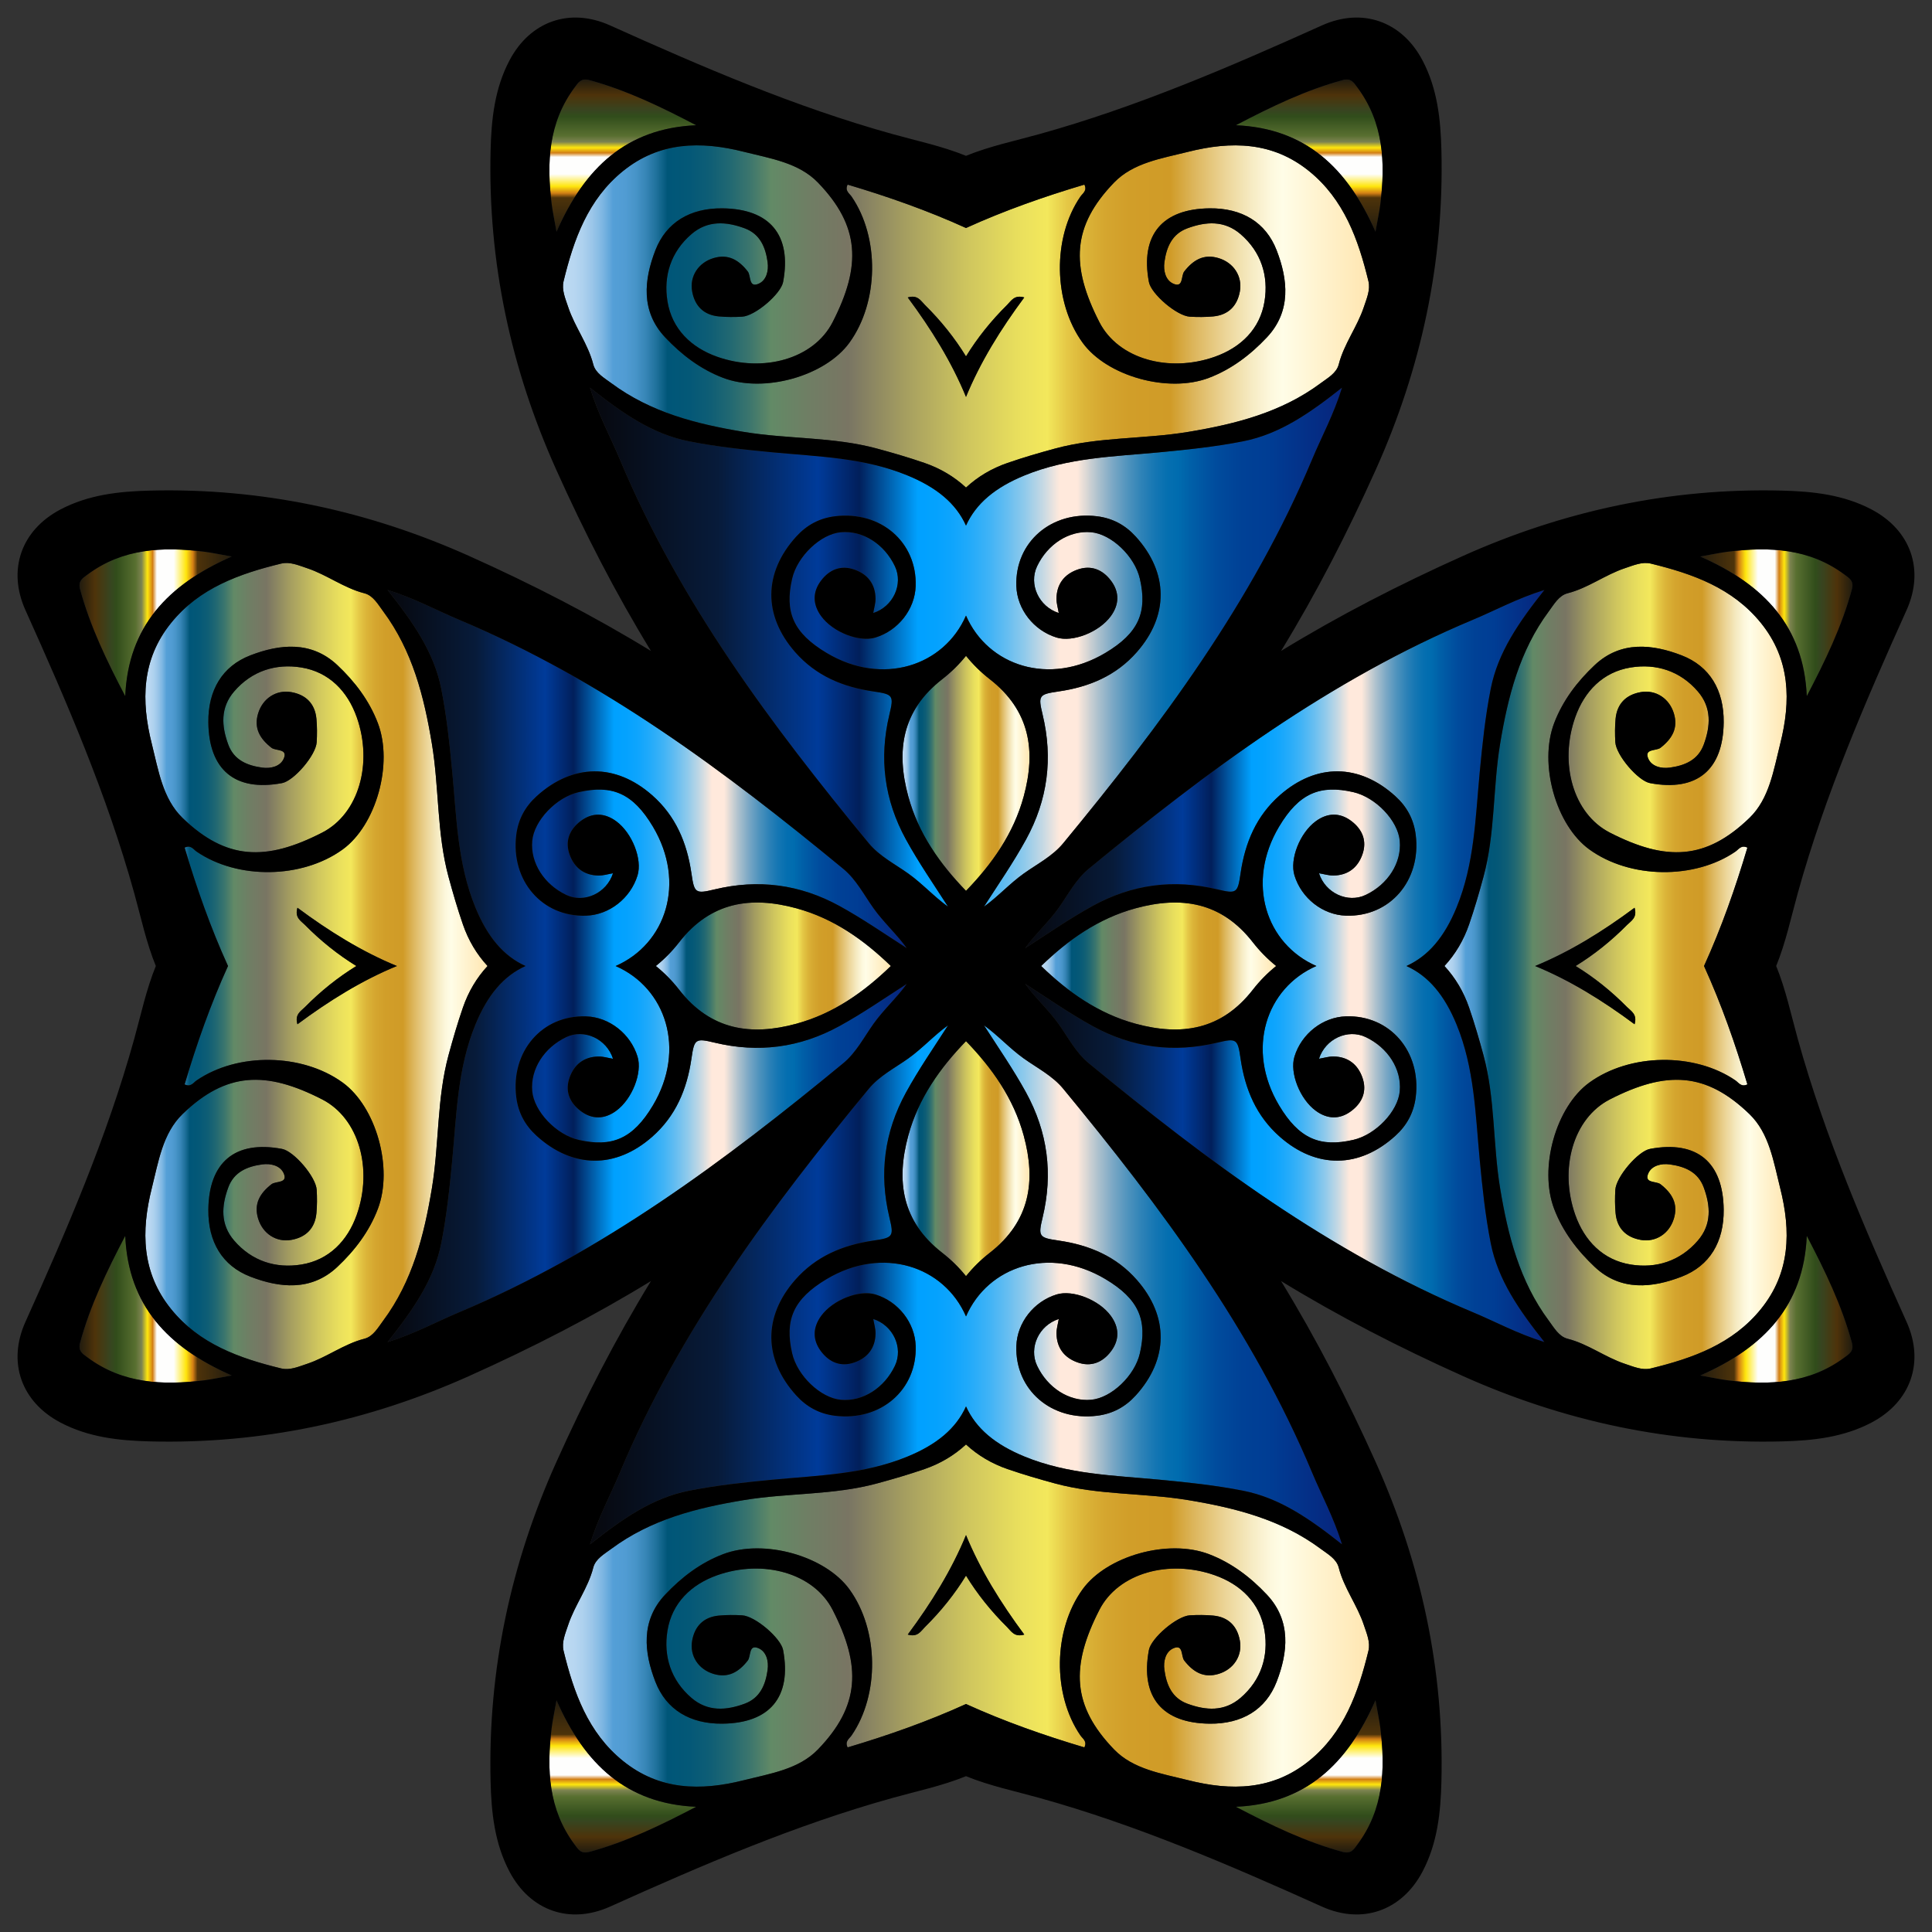
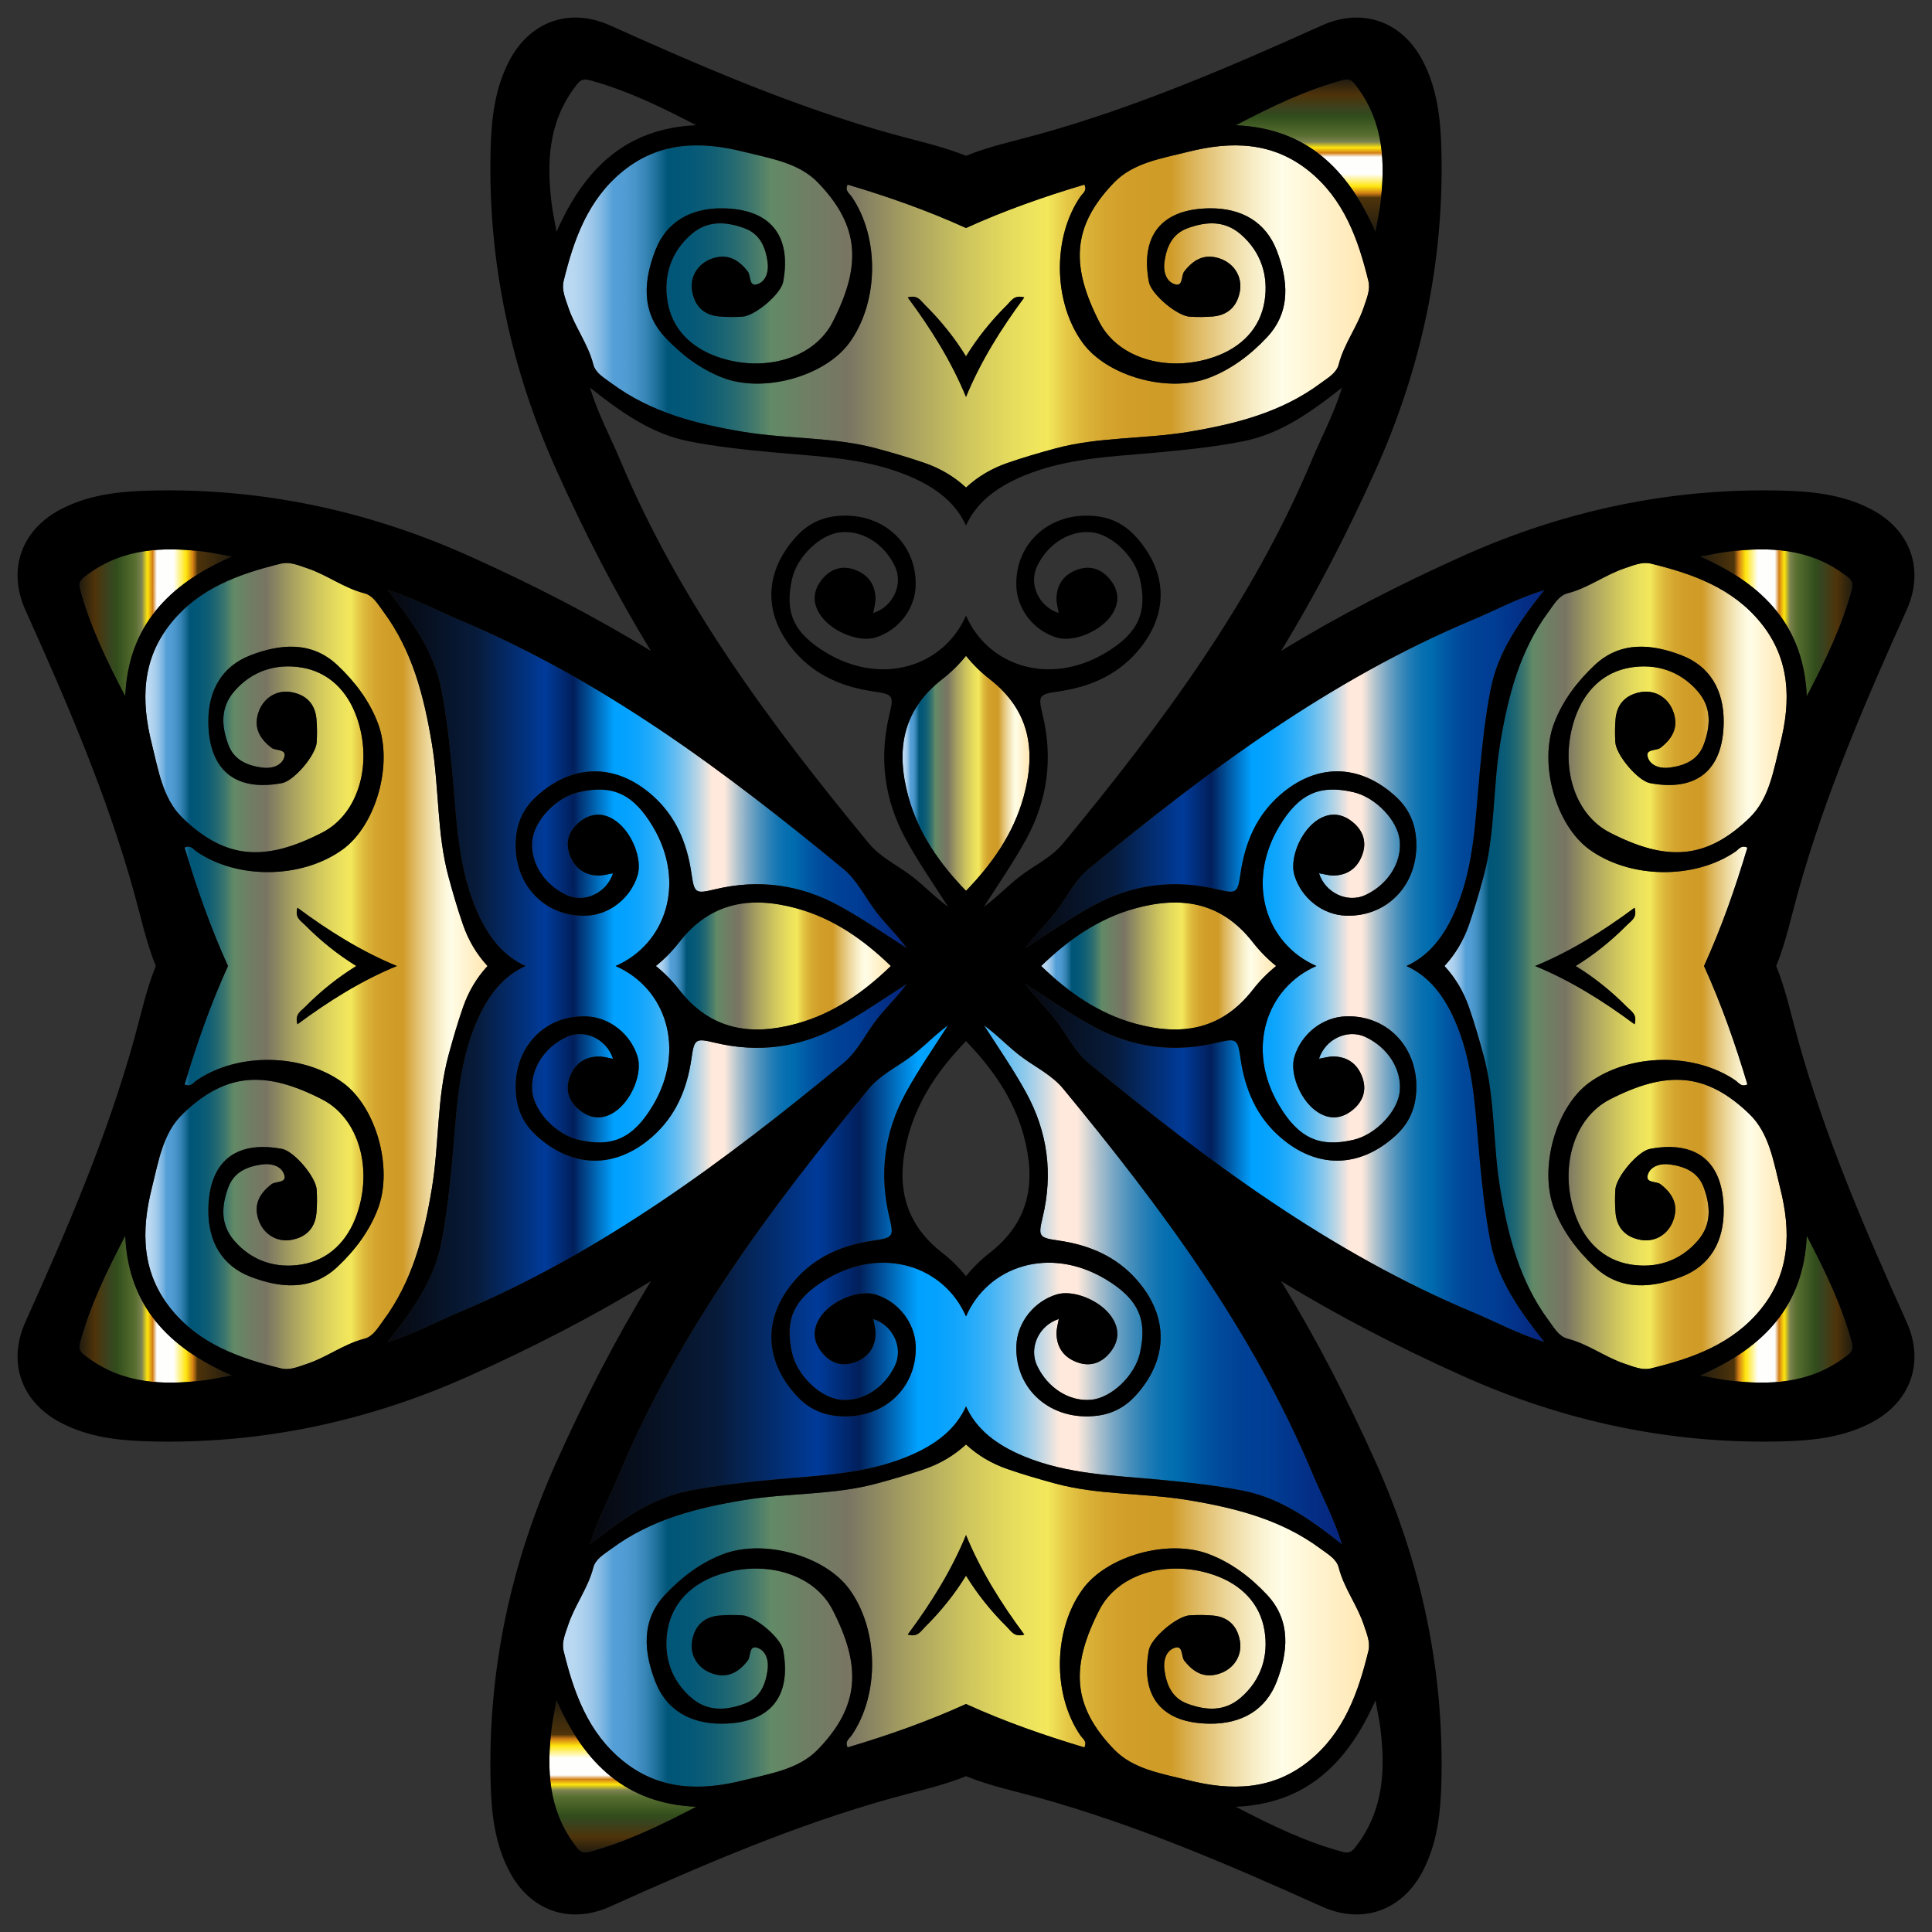
<svg xmlns="http://www.w3.org/2000/svg" enable-background="new 0 0 1629.611 1629.611" version="1.1" viewBox="0 0 1629.6 1629.6" xml:space="preserve">
  <rect x="0" y="0" width="1629.6" height="1629.6" fill="#333333" stroke="none" />
  <linearGradient id="j" x1="-247.43" x2="-114.79" y1="1089.7" y2="1089.7" gradientTransform="matrix(.968 0 0 -.968 306.48 1579.7)" gradientUnits="userSpaceOnUse">
    <stop stop-color="#221C0F" offset=".003" />
    <stop stop-color="#4E330A" offset=".101" />
    <stop stop-color="#374520" offset=".204" />
    <stop stop-color="#314D1B" offset=".242" />
    <stop stop-color="#586F30" offset=".368" />
    <stop stop-color="#7C8350" offset=".409" />
    <stop stop-color="#FFE60D" offset=".447" />
    <stop stop-color="#D27F15" offset=".481" />
    <stop stop-color="#FEFEFD" offset=".509" />
    <stop stop-color="#FEFEFD" offset=".62" />
    <stop stop-color="#FFE60D" offset=".701" />
    <stop stop-color="#D27F15" offset=".746" />
    <stop stop-color="#4E330A" offset=".776" />
    <stop stop-color="#221C0F" offset="1" />
  </linearGradient>
  <path d="m172.16 465.33c6.231 0.779 12.38 2.155 23.257 4.093-54.021 23.882-87.24 59.229-89.794 117.76-15.532-29.759-29.614-58.758-38.064-90.219-1.875-6.973 2.146-9.219 6.167-12.235 29.696-22.215 63.512-23.755 98.434-19.399z" fill="url(#j)" />
  <linearGradient id="h" x1="-209.19" x2="-76.551" y1="1529" y2="1529" gradientTransform="matrix(-1.7774e-16 -.968 -.968 1.7774e-16 2004.7 1360.1)" gradientUnits="userSpaceOnUse">
    <stop stop-color="#221C0F" offset=".003" />
    <stop stop-color="#4E330A" offset=".101" />
    <stop stop-color="#374520" offset=".204" />
    <stop stop-color="#314D1B" offset=".242" />
    <stop stop-color="#586F30" offset=".368" />
    <stop stop-color="#7C8350" offset=".409" />
    <stop stop-color="#FFE60D" offset=".447" />
    <stop stop-color="#D27F15" offset=".481" />
    <stop stop-color="#FEFEFD" offset=".509" />
    <stop stop-color="#FEFEFD" offset=".62" />
    <stop stop-color="#FFE60D" offset=".701" />
    <stop stop-color="#D27F15" offset=".746" />
    <stop stop-color="#4E330A" offset=".776" />
    <stop stop-color="#221C0F" offset="1" />
  </linearGradient>
  <path d="m465.33 1457.5c0.779-6.231 2.155-12.38 4.093-23.257 23.882 54.021 59.229 87.24 117.76 89.794-29.759 15.532-58.758 29.614-90.219 38.064-6.973 1.875-9.219-2.146-12.235-6.167-22.215-29.696-23.755-63.512-19.399-98.434z" fill="url(#h)" />
  <linearGradient id="g" x1="230.07" x2="362.7" y1="1490.8" y2="1490.8" gradientTransform="matrix(-.968 0 0 .968 1785.1 -338.05)" gradientUnits="userSpaceOnUse">
    <stop stop-color="#221C0F" offset=".003" />
    <stop stop-color="#4E330A" offset=".101" />
    <stop stop-color="#374520" offset=".204" />
    <stop stop-color="#314D1B" offset=".242" />
    <stop stop-color="#586F30" offset=".368" />
    <stop stop-color="#7C8350" offset=".409" />
    <stop stop-color="#FFE60D" offset=".447" />
    <stop stop-color="#D27F15" offset=".481" />
    <stop stop-color="#FEFEFD" offset=".509" />
    <stop stop-color="#FEFEFD" offset=".62" />
    <stop stop-color="#FFE60D" offset=".701" />
    <stop stop-color="#D27F15" offset=".746" />
    <stop stop-color="#4E330A" offset=".776" />
    <stop stop-color="#221C0F" offset="1" />
  </linearGradient>
  <path d="m1457.5 1164.3c-6.231-0.779-12.38-2.155-23.257-4.093 54.021-23.882 87.24-59.229 89.794-117.76 15.532 29.759 29.614 58.758 38.064 90.22 1.875 6.973-2.146 9.219-6.167 12.235-29.696 22.215-63.512 23.755-98.434 19.399z" fill="url(#g)" />
  <linearGradient id="f" x1="191.83" x2="324.46" y1="1051.5" y2="1051.5" gradientTransform="matrix(5.9245e-17 .968 .968 -5.9245e-17 86.951 -118.52)" gradientUnits="userSpaceOnUse">
    <stop stop-color="#221C0F" offset=".003" />
    <stop stop-color="#4E330A" offset=".101" />
    <stop stop-color="#374520" offset=".204" />
    <stop stop-color="#314D1B" offset=".242" />
    <stop stop-color="#586F30" offset=".368" />
    <stop stop-color="#7C8350" offset=".409" />
    <stop stop-color="#FFE60D" offset=".447" />
    <stop stop-color="#D27F15" offset=".481" />
    <stop stop-color="#FEFEFD" offset=".509" />
    <stop stop-color="#FEFEFD" offset=".62" />
    <stop stop-color="#FFE60D" offset=".701" />
    <stop stop-color="#D27F15" offset=".746" />
    <stop stop-color="#4E330A" offset=".776" />
    <stop stop-color="#221C0F" offset="1" />
  </linearGradient>
  <path d="m1164.3 172.16c-0.779 6.231-2.155 12.38-4.093 23.257-23.882-54.021-59.229-87.24-117.76-89.794 29.759-15.532 58.758-29.614 90.22-38.064 6.973-1.875 9.219 2.146 12.235 6.167 22.215 29.696 23.755 63.512 19.399 98.434z" fill="url(#f)" />
  <linearGradient id="e" x1="191.83" x2="324.46" y1="1529" y2="1529" gradientTransform="matrix(-2.1484e-16 .968 -.968 -2.1484e-16 2004.7 -118.52)" gradientUnits="userSpaceOnUse">
    <stop stop-color="#221C0F" offset=".003" />
    <stop stop-color="#4E330A" offset=".101" />
    <stop stop-color="#374520" offset=".204" />
    <stop stop-color="#314D1B" offset=".242" />
    <stop stop-color="#586F30" offset=".368" />
    <stop stop-color="#7C8350" offset=".409" />
    <stop stop-color="#FFE60D" offset=".447" />
    <stop stop-color="#D27F15" offset=".481" />
    <stop stop-color="#FEFEFD" offset=".509" />
    <stop stop-color="#FEFEFD" offset=".62" />
    <stop stop-color="#FFE60D" offset=".701" />
    <stop stop-color="#D27F15" offset=".746" />
    <stop stop-color="#4E330A" offset=".776" />
    <stop stop-color="#221C0F" offset="1" />
  </linearGradient>
-   <path d="m465.33 172.16c0.779 6.231 2.155 12.38 4.093 23.257 23.882-54.021 59.229-87.24 117.76-89.794-29.759-15.532-58.758-29.614-90.219-38.064-6.973-1.875-9.219 2.146-12.235 6.167-22.215 29.696-23.755 63.512-19.399 98.434z" fill="url(#e)" />
  <linearGradient id="d" x1="-247.43" x2="-114.79" y1="1490.8" y2="1490.8" gradientTransform="matrix(.968 0 0 .968 306.48 -338.05)" gradientUnits="userSpaceOnUse">
    <stop stop-color="#221C0F" offset=".003" />
    <stop stop-color="#4E330A" offset=".101" />
    <stop stop-color="#374520" offset=".204" />
    <stop stop-color="#314D1B" offset=".242" />
    <stop stop-color="#586F30" offset=".368" />
    <stop stop-color="#7C8350" offset=".409" />
    <stop stop-color="#FFE60D" offset=".447" />
    <stop stop-color="#D27F15" offset=".481" />
    <stop stop-color="#FEFEFD" offset=".509" />
    <stop stop-color="#FEFEFD" offset=".62" />
    <stop stop-color="#FFE60D" offset=".701" />
    <stop stop-color="#D27F15" offset=".746" />
    <stop stop-color="#4E330A" offset=".776" />
    <stop stop-color="#221C0F" offset="1" />
  </linearGradient>
  <path d="m172.16 1164.3c6.231-0.779 12.38-2.155 23.257-4.093-54.021-23.882-87.24-59.229-89.794-117.76-15.532 29.759-29.614 58.758-38.064 90.22-1.875 6.973 2.146 9.219 6.167 12.235 29.696 22.215 63.512 23.755 98.434 19.399z" fill="url(#d)" />
  <linearGradient id="c" x1="-209.19" x2="-76.551" y1="1051.5" y2="1051.5" gradientTransform="matrix(2.1484e-16 -.968 .968 2.1484e-16 86.951 1360.1)" gradientUnits="userSpaceOnUse">
    <stop stop-color="#221C0F" offset=".003" />
    <stop stop-color="#4E330A" offset=".101" />
    <stop stop-color="#374520" offset=".204" />
    <stop stop-color="#314D1B" offset=".242" />
    <stop stop-color="#586F30" offset=".368" />
    <stop stop-color="#7C8350" offset=".409" />
    <stop stop-color="#FFE60D" offset=".447" />
    <stop stop-color="#D27F15" offset=".481" />
    <stop stop-color="#FEFEFD" offset=".509" />
    <stop stop-color="#FEFEFD" offset=".62" />
    <stop stop-color="#FFE60D" offset=".701" />
    <stop stop-color="#D27F15" offset=".746" />
    <stop stop-color="#4E330A" offset=".776" />
    <stop stop-color="#221C0F" offset="1" />
  </linearGradient>
-   <path d="m1164.3 1457.5c-0.779-6.231-2.155-12.38-4.093-23.257-23.882 54.021-59.229 87.24-117.76 89.794 29.759 15.532 58.758 29.614 90.22 38.064 6.973 1.875 9.219-2.146 12.235-6.167 22.215-29.696 23.755-63.512 19.399-98.434z" fill="url(#c)" />
  <linearGradient id="b" x1="230.07" x2="362.7" y1="1089.7" y2="1089.7" gradientTransform="matrix(-.968 0 0 -.968 1785.1 1579.7)" gradientUnits="userSpaceOnUse">
    <stop stop-color="#221C0F" offset=".003" />
    <stop stop-color="#4E330A" offset=".101" />
    <stop stop-color="#374520" offset=".204" />
    <stop stop-color="#314D1B" offset=".242" />
    <stop stop-color="#586F30" offset=".368" />
    <stop stop-color="#7C8350" offset=".409" />
    <stop stop-color="#FFE60D" offset=".447" />
    <stop stop-color="#D27F15" offset=".481" />
    <stop stop-color="#FEFEFD" offset=".509" />
    <stop stop-color="#FEFEFD" offset=".62" />
    <stop stop-color="#FFE60D" offset=".701" />
    <stop stop-color="#D27F15" offset=".746" />
    <stop stop-color="#4E330A" offset=".776" />
    <stop stop-color="#221C0F" offset="1" />
  </linearGradient>
  <path d="m1457.5 465.33c-6.231 0.779-12.38 2.155-23.257 4.093 54.021 23.882 87.24 59.229 89.794 117.76 15.532-29.759 29.614-58.758 38.064-90.219 1.875-6.973-2.146-9.219-6.167-12.235-29.696-22.215-63.512-23.755-98.434-19.399z" fill="url(#b)" />
  <linearGradient id="a" x1="761.26" x2="868.36" y1="652.3" y2="652.3" gradientUnits="userSpaceOnUse">
    <stop stop-color="#BCD9F2" offset="0" />
    <stop stop-color="#B8D7F1" offset=".013" />
    <stop stop-color="#ADD1EE" offset=".025" />
    <stop stop-color="#9BC6E9" offset=".036" />
    <stop stop-color="#80B8E3" offset=".048" />
    <stop stop-color="#5FA5DA" offset=".059" />
    <stop stop-color="#549FD7" offset=".062" />
    <stop stop-color="#519CD3" offset=".077" />
    <stop stop-color="#4794C8" offset=".09" />
    <stop stop-color="#3685B6" offset=".103" />
    <stop stop-color="#1F719B" offset=".116" />
    <stop stop-color="#02577A" offset=".129" />
    <stop stop-color="#005678" offset=".129" />
    <stop stop-color="#045877" offset=".157" />
    <stop stop-color="#0F5E75" offset=".183" />
    <stop stop-color="#216872" offset=".207" />
    <stop stop-color="#3C766D" offset=".232" />
    <stop stop-color="#5D8767" offset=".255" />
    <stop stop-color="#628A66" offset=".258" />
    <stop stop-color="#6F7E64" offset=".304" />
    <stop stop-color="#797563" offset=".354" />
    <stop stop-color="#A59E60" offset=".424" />
    <stop stop-color="#CFC65E" offset=".503" />
    <stop stop-color="#E9DF5D" offset=".565" />
    <stop stop-color="#F3E85C" offset=".601" />
    <stop stop-color="#F0E258" offset=".605" />
    <stop stop-color="#E5C846" offset=".625" />
    <stop stop-color="#DBB438" offset=".647" />
    <stop stop-color="#D5A62F" offset=".672" />
    <stop stop-color="#D19E29" offset=".702" />
    <stop stop-color="#D09B27" offset=".753" />
    <stop stop-color="#DDB75E" offset=".784" />
    <stop stop-color="#ECD598" offset=".822" />
    <stop stop-color="#F6EBC3" offset=".854" />
    <stop stop-color="#FDF8DD" offset=".878" />
    <stop stop-color="#FFFDE7" offset=".893" />
    <stop stop-color="#FFF2CD" offset=".942" />
    <stop stop-color="#FFE6B1" offset="1" />
    <stop stop-color="#EDE3D0" offset="1" />
    <stop stop-color="#E5E2DF" offset="1" />
  </linearGradient>
  <path d="m814.81 553.19c5.804 7.204 12.452 13.784 19.996 19.662 34.206 26.635 39.096 60.614 28.709 98.814-8.571 31.56-26.871 57.209-48.705 79.76-21.834-22.551-40.134-48.201-48.705-79.76-10.388-38.2-5.497-72.179 28.709-98.814 7.545-5.878 14.192-12.458 19.996-19.662z" fill="url(#a)" />
  <linearGradient id="t" x1="878.19" x2="1076.4" y1="814.81" y2="814.81" gradientUnits="userSpaceOnUse">
    <stop stop-color="#BCD9F2" offset="0" />
    <stop stop-color="#B8D7F1" offset=".013" />
    <stop stop-color="#ADD1EE" offset=".025" />
    <stop stop-color="#9BC6E9" offset=".036" />
    <stop stop-color="#80B8E3" offset=".048" />
    <stop stop-color="#5FA5DA" offset=".059" />
    <stop stop-color="#549FD7" offset=".062" />
    <stop stop-color="#519CD3" offset=".077" />
    <stop stop-color="#4794C8" offset=".09" />
    <stop stop-color="#3685B6" offset=".103" />
    <stop stop-color="#1F719B" offset=".116" />
    <stop stop-color="#02577A" offset=".129" />
    <stop stop-color="#005678" offset=".129" />
    <stop stop-color="#045877" offset=".157" />
    <stop stop-color="#0F5E75" offset=".183" />
    <stop stop-color="#216872" offset=".207" />
    <stop stop-color="#3C766D" offset=".232" />
    <stop stop-color="#5D8767" offset=".255" />
    <stop stop-color="#628A66" offset=".258" />
    <stop stop-color="#6F7E64" offset=".304" />
    <stop stop-color="#797563" offset=".354" />
    <stop stop-color="#A59E60" offset=".424" />
    <stop stop-color="#CFC65E" offset=".503" />
    <stop stop-color="#E9DF5D" offset=".565" />
    <stop stop-color="#F3E85C" offset=".601" />
    <stop stop-color="#F0E258" offset=".605" />
    <stop stop-color="#E5C846" offset=".625" />
    <stop stop-color="#DBB438" offset=".647" />
    <stop stop-color="#D5A62F" offset=".672" />
    <stop stop-color="#D19E29" offset=".702" />
    <stop stop-color="#D09B27" offset=".753" />
    <stop stop-color="#DDB75E" offset=".784" />
    <stop stop-color="#ECD598" offset=".822" />
    <stop stop-color="#F6EBC3" offset=".854" />
    <stop stop-color="#FDF8DD" offset=".878" />
    <stop stop-color="#FFFDE7" offset=".893" />
    <stop stop-color="#FFF2CD" offset=".942" />
    <stop stop-color="#FFE6B1" offset="1" />
    <stop stop-color="#EDE3D0" offset="1" />
    <stop stop-color="#E5E2DF" offset="1" />
  </linearGradient>
  <path d="m1076.4 814.81c-7.204 5.804-13.784 12.452-19.662 19.996-26.635 34.206-60.614 39.096-98.814 28.709-31.56-8.571-57.209-26.871-79.76-48.705 22.551-21.834 48.201-40.134 79.76-48.705 38.2-10.388 72.179-5.497 98.814 28.709 5.878 7.545 12.458 14.192 19.662 19.996z" fill="url(#t)" />
  <linearGradient id="s" x1="761.26" x2="868.36" y1="977.31" y2="977.31" gradientUnits="userSpaceOnUse">
    <stop stop-color="#BCD9F2" offset="0" />
    <stop stop-color="#B8D7F1" offset=".013" />
    <stop stop-color="#ADD1EE" offset=".025" />
    <stop stop-color="#9BC6E9" offset=".036" />
    <stop stop-color="#80B8E3" offset=".048" />
    <stop stop-color="#5FA5DA" offset=".059" />
    <stop stop-color="#549FD7" offset=".062" />
    <stop stop-color="#519CD3" offset=".077" />
    <stop stop-color="#4794C8" offset=".09" />
    <stop stop-color="#3685B6" offset=".103" />
    <stop stop-color="#1F719B" offset=".116" />
    <stop stop-color="#02577A" offset=".129" />
    <stop stop-color="#005678" offset=".129" />
    <stop stop-color="#045877" offset=".157" />
    <stop stop-color="#0F5E75" offset=".183" />
    <stop stop-color="#216872" offset=".207" />
    <stop stop-color="#3C766D" offset=".232" />
    <stop stop-color="#5D8767" offset=".255" />
    <stop stop-color="#628A66" offset=".258" />
    <stop stop-color="#6F7E64" offset=".304" />
    <stop stop-color="#797563" offset=".354" />
    <stop stop-color="#A59E60" offset=".424" />
    <stop stop-color="#CFC65E" offset=".503" />
    <stop stop-color="#E9DF5D" offset=".565" />
    <stop stop-color="#F3E85C" offset=".601" />
    <stop stop-color="#F0E258" offset=".605" />
    <stop stop-color="#E5C846" offset=".625" />
    <stop stop-color="#DBB438" offset=".647" />
    <stop stop-color="#D5A62F" offset=".672" />
    <stop stop-color="#D19E29" offset=".702" />
    <stop stop-color="#D09B27" offset=".753" />
    <stop stop-color="#DDB75E" offset=".784" />
    <stop stop-color="#ECD598" offset=".822" />
    <stop stop-color="#F6EBC3" offset=".854" />
    <stop stop-color="#FDF8DD" offset=".878" />
    <stop stop-color="#FFFDE7" offset=".893" />
    <stop stop-color="#FFF2CD" offset=".942" />
    <stop stop-color="#FFE6B1" offset="1" />
    <stop stop-color="#EDE3D0" offset="1" />
    <stop stop-color="#E5E2DF" offset="1" />
  </linearGradient>
-   <path d="m814.81 1076.4c-5.804-7.204-12.452-13.784-19.996-19.662-34.206-26.635-39.096-60.614-28.709-98.814 8.571-31.56 26.871-57.209 48.705-79.76 21.834 22.551 40.134 48.201 48.705 79.76 10.388 38.2 5.497 72.179-28.709 98.814-7.545 5.878-14.192 12.458-19.996 19.662z" fill="url(#s)" />
  <linearGradient id="r" x1="553.19" x2="751.42" y1="814.81" y2="814.81" gradientUnits="userSpaceOnUse">
    <stop stop-color="#BCD9F2" offset="0" />
    <stop stop-color="#B8D7F1" offset=".013" />
    <stop stop-color="#ADD1EE" offset=".025" />
    <stop stop-color="#9BC6E9" offset=".036" />
    <stop stop-color="#80B8E3" offset=".048" />
    <stop stop-color="#5FA5DA" offset=".059" />
    <stop stop-color="#549FD7" offset=".062" />
    <stop stop-color="#519CD3" offset=".077" />
    <stop stop-color="#4794C8" offset=".09" />
    <stop stop-color="#3685B6" offset=".103" />
    <stop stop-color="#1F719B" offset=".116" />
    <stop stop-color="#02577A" offset=".129" />
    <stop stop-color="#005678" offset=".129" />
    <stop stop-color="#045877" offset=".157" />
    <stop stop-color="#0F5E75" offset=".183" />
    <stop stop-color="#216872" offset=".207" />
    <stop stop-color="#3C766D" offset=".232" />
    <stop stop-color="#5D8767" offset=".255" />
    <stop stop-color="#628A66" offset=".258" />
    <stop stop-color="#6F7E64" offset=".304" />
    <stop stop-color="#797563" offset=".354" />
    <stop stop-color="#A59E60" offset=".424" />
    <stop stop-color="#CFC65E" offset=".503" />
    <stop stop-color="#E9DF5D" offset=".565" />
    <stop stop-color="#F3E85C" offset=".601" />
    <stop stop-color="#F0E258" offset=".605" />
    <stop stop-color="#E5C846" offset=".625" />
    <stop stop-color="#DBB438" offset=".647" />
    <stop stop-color="#D5A62F" offset=".672" />
    <stop stop-color="#D19E29" offset=".702" />
    <stop stop-color="#D09B27" offset=".753" />
    <stop stop-color="#DDB75E" offset=".784" />
    <stop stop-color="#ECD598" offset=".822" />
    <stop stop-color="#F6EBC3" offset=".854" />
    <stop stop-color="#FDF8DD" offset=".878" />
    <stop stop-color="#FFFDE7" offset=".893" />
    <stop stop-color="#FFF2CD" offset=".942" />
    <stop stop-color="#FFE6B1" offset="1" />
    <stop stop-color="#EDE3D0" offset="1" />
    <stop stop-color="#E5E2DF" offset="1" />
  </linearGradient>
  <path d="m553.19 814.81c7.204-5.804 13.784-12.452 19.662-19.996 26.635-34.206 60.614-39.096 98.814-28.709 31.56 8.571 57.209 26.871 79.76 48.705-22.551 21.834-48.201 40.134-79.76 48.705-38.2 10.388-72.179 5.497-98.814-28.709-5.878-7.545-12.458-14.192-19.662-19.996z" fill="url(#r)" />
  <linearGradient id="q" x1="474.86" x2="1154.8" y1="266.92" y2="266.92" gradientUnits="userSpaceOnUse">
    <stop stop-color="#BCD9F2" offset="0" />
    <stop stop-color="#B8D7F1" offset=".013" />
    <stop stop-color="#ADD1EE" offset=".025" />
    <stop stop-color="#9BC6E9" offset=".036" />
    <stop stop-color="#80B8E3" offset=".048" />
    <stop stop-color="#5FA5DA" offset=".059" />
    <stop stop-color="#549FD7" offset=".062" />
    <stop stop-color="#519CD3" offset=".077" />
    <stop stop-color="#4794C8" offset=".09" />
    <stop stop-color="#3685B6" offset=".103" />
    <stop stop-color="#1F719B" offset=".116" />
    <stop stop-color="#02577A" offset=".129" />
    <stop stop-color="#005678" offset=".129" />
    <stop stop-color="#045877" offset=".157" />
    <stop stop-color="#0F5E75" offset=".183" />
    <stop stop-color="#216872" offset=".207" />
    <stop stop-color="#3C766D" offset=".232" />
    <stop stop-color="#5D8767" offset=".255" />
    <stop stop-color="#628A66" offset=".258" />
    <stop stop-color="#6F7E64" offset=".304" />
    <stop stop-color="#797563" offset=".354" />
    <stop stop-color="#A59E60" offset=".424" />
    <stop stop-color="#CFC65E" offset=".503" />
    <stop stop-color="#E9DF5D" offset=".565" />
    <stop stop-color="#F3E85C" offset=".601" />
    <stop stop-color="#F0E258" offset=".605" />
    <stop stop-color="#E5C846" offset=".625" />
    <stop stop-color="#DBB438" offset=".647" />
    <stop stop-color="#D5A62F" offset=".672" />
    <stop stop-color="#D19E29" offset=".702" />
    <stop stop-color="#D09B27" offset=".753" />
    <stop stop-color="#DDB75E" offset=".784" />
    <stop stop-color="#ECD598" offset=".822" />
    <stop stop-color="#F6EBC3" offset=".854" />
    <stop stop-color="#FDF8DD" offset=".878" />
    <stop stop-color="#FFFDE7" offset=".893" />
    <stop stop-color="#FFF2CD" offset=".942" />
    <stop stop-color="#FFE6B1" offset="1" />
    <stop stop-color="#EDE3D0" offset="1" />
    <stop stop-color="#E5E2DF" offset="1" />
  </linearGradient>
  <path d="m814.81 192.31c32.281-14.686 65.719-26.422 99.846-36.589 2.599 5.171-1.494 7.399-3.342 10.098-23.71 34.613-22.985 88.979 1.802 123.2 20.449 28.256 72.134 42.828 106.59 29.696 19.091-7.272 35.102-19.489 48.922-34.197 20.757-22.098 17.669-48.895 8.223-73.338-9.183-23.782-29.397-35.727-56.521-35.456-39.92 0.399-58.694 22.387-51.25 62.136 1.893 10.062 23.538 28.654 34.604 29.27 6.511 0.362 13.105 0.371 19.589-0.226 12.815-1.196 20.359-8.848 22.55-21.183 2.255-12.733-5.316-24.144-17.886-27.975-12.516-3.822-21.4 1.476-29.026 11.203-2.898 3.695-0.561 14.101-9.174 10.37-6.475-2.807-8.604-10.777-7.571-18.212 1.739-12.597 6.357-23.728 19.344-28.528 15.604-5.769 31.172-6.847 44.82 4.872 17.442 14.97 23.782 35.256 20.277 56.774-3.795 23.311-20.024 38.951-41.958 46.704-38.797 13.702-81.417 1.847-97.329-29.207-24.434-47.691-23.003-81.045 12.371-117.72 16.247-16.836 40.328-20.359 62.471-25.946 36.307-9.165 71.219-8.622 101.96 16.229 29.542 23.882 41.542 57.626 50.127 92.891 1.784 7.327-1.522 14.708-3.867 21.799-5.551 16.772-16.745 31.018-21.183 48.406-1.893 7.39-9.328 11.438-15.287 15.876-33.174 24.651-71.853 34.441-111.68 41.043-37.249 6.176-75.539 4.075-112.28 14.046-13.467 3.65-26.897 7.562-40.083 12.117-13.432 4.635-25.112 11.584-35.057 20.78-9.945-9.197-21.626-16.145-35.057-20.78-13.186-4.555-26.617-8.468-40.083-12.117-36.742-9.971-75.032-7.87-112.28-14.046-39.83-6.602-78.51-16.392-111.68-41.043-5.959-4.438-13.394-8.486-15.287-15.876-4.438-17.388-15.631-31.634-21.183-48.406-2.346-7.091-5.651-14.472-3.867-21.799 8.585-35.265 20.585-69.009 50.127-92.891 30.737-24.851 65.65-25.394 101.96-16.229 22.143 5.588 46.224 9.111 62.471 25.946 35.374 36.678 36.805 70.033 12.371 117.72-15.912 31.054-58.531 42.909-97.329 29.207-21.935-7.752-38.164-23.393-41.958-46.704-3.505-21.518 2.835-41.804 20.277-56.774 13.648-11.719 29.216-10.641 44.82-4.872 12.987 4.8 17.606 15.93 19.344 28.528 1.032 7.435-1.096 15.405-7.571 18.212-8.613 3.731-6.276-6.675-9.174-10.37-7.625-9.727-16.51-15.025-29.026-11.203-12.57 3.831-20.141 15.242-17.886 27.975 2.192 12.335 9.736 19.987 22.55 21.183 6.484 0.598 13.077 0.589 19.589 0.226 11.067-0.616 32.712-19.209 34.604-29.27 7.444-39.748-11.33-61.737-51.25-62.136-27.124-0.272-47.338 11.674-56.521 35.456-9.446 24.443-12.534 51.241 8.223 73.338 13.82 14.708 29.832 26.924 48.922 34.197 34.46 13.132 86.144-1.44 106.59-29.696 24.787-34.224 25.512-88.589 1.802-123.2-1.847-2.699-5.941-4.927-3.342-10.098 34.127 10.167 67.565 21.903 99.846 36.589zm0 142.46c12.114-29.509 29.266-57.147 49.131-83.881-8.368-2.5-11.067 2.943-14.409 6.249-13.704 13.542-25.252 28.046-34.722 43.462-9.47-15.416-21.019-29.919-34.722-43.462-3.342-3.306-6.041-8.748-14.409-6.249 19.864 26.734 37.016 54.372 49.131 83.881z" fill="url(#q)" />
  <linearGradient id="p" x1="1218.4" x2="1507" y1="814.81" y2="814.81" gradientUnits="userSpaceOnUse">
    <stop stop-color="#BCD9F2" offset="0" />
    <stop stop-color="#B8D7F1" offset=".013" />
    <stop stop-color="#ADD1EE" offset=".025" />
    <stop stop-color="#9BC6E9" offset=".036" />
    <stop stop-color="#80B8E3" offset=".048" />
    <stop stop-color="#5FA5DA" offset=".059" />
    <stop stop-color="#549FD7" offset=".062" />
    <stop stop-color="#519CD3" offset=".077" />
    <stop stop-color="#4794C8" offset=".09" />
    <stop stop-color="#3685B6" offset=".103" />
    <stop stop-color="#1F719B" offset=".116" />
    <stop stop-color="#02577A" offset=".129" />
    <stop stop-color="#005678" offset=".129" />
    <stop stop-color="#045877" offset=".157" />
    <stop stop-color="#0F5E75" offset=".183" />
    <stop stop-color="#216872" offset=".207" />
    <stop stop-color="#3C766D" offset=".232" />
    <stop stop-color="#5D8767" offset=".255" />
    <stop stop-color="#628A66" offset=".258" />
    <stop stop-color="#6F7E64" offset=".304" />
    <stop stop-color="#797563" offset=".354" />
    <stop stop-color="#A59E60" offset=".424" />
    <stop stop-color="#CFC65E" offset=".503" />
    <stop stop-color="#E9DF5D" offset=".565" />
    <stop stop-color="#F3E85C" offset=".601" />
    <stop stop-color="#F0E258" offset=".605" />
    <stop stop-color="#E5C846" offset=".625" />
    <stop stop-color="#DBB438" offset=".647" />
    <stop stop-color="#D5A62F" offset=".672" />
    <stop stop-color="#D19E29" offset=".702" />
    <stop stop-color="#D09B27" offset=".753" />
    <stop stop-color="#DDB75E" offset=".784" />
    <stop stop-color="#ECD598" offset=".822" />
    <stop stop-color="#F6EBC3" offset=".854" />
    <stop stop-color="#FDF8DD" offset=".878" />
    <stop stop-color="#FFFDE7" offset=".893" />
    <stop stop-color="#FFF2CD" offset=".942" />
    <stop stop-color="#FFE6B1" offset="1" />
    <stop stop-color="#EDE3D0" offset="1" />
    <stop stop-color="#E5E2DF" offset="1" />
  </linearGradient>
  <path d="m1437.3 814.81c14.686 32.281 26.422 65.719 36.589 99.846-5.171 2.599-7.399-1.494-10.098-3.342-34.613-23.71-88.979-22.985-123.2 1.802-28.256 20.449-42.828 72.134-29.696 106.59 7.272 19.091 19.489 35.102 34.197 48.922 22.098 20.757 48.895 17.669 73.338 8.223 23.782-9.183 35.727-29.397 35.456-56.521-0.398-39.92-22.387-58.694-62.136-51.25-10.062 1.893-28.654 23.538-29.27 34.604-0.362 6.511-0.371 13.105 0.226 19.589 1.195 12.815 8.848 20.359 21.183 22.55 12.733 2.255 24.144-5.316 27.975-17.886 3.822-12.516-1.476-21.4-11.203-29.026-3.695-2.898-14.101-0.561-10.37-9.174 2.807-6.475 10.777-8.604 18.212-7.571 12.597 1.739 23.728 6.357 28.528 19.344 5.769 15.604 6.847 31.172-4.872 44.82-14.97 17.442-35.256 23.782-56.774 20.277-23.311-3.795-38.951-20.024-46.704-41.958-13.702-38.797-1.847-81.417 29.207-97.329 47.691-24.434 81.045-23.003 117.72 12.371 16.836 16.247 20.359 40.328 25.946 62.471 9.165 36.307 8.622 71.219-16.229 101.96-23.882 29.542-57.626 41.542-92.891 50.127-7.327 1.784-14.708-1.522-21.799-3.867-16.772-5.551-31.018-16.745-48.406-21.183-7.39-1.893-11.438-9.328-15.876-15.287-24.651-33.174-34.441-71.853-41.044-111.68-6.176-37.249-4.075-75.539-14.046-112.28-3.65-13.467-7.562-26.897-12.117-40.083-4.635-13.432-11.584-25.112-20.78-35.057 9.197-9.945 16.145-21.626 20.78-35.057 4.555-13.186 8.468-26.617 12.117-40.083 9.971-36.742 7.87-75.032 14.046-112.28 6.602-39.83 16.392-78.51 41.044-111.68 4.438-5.959 8.486-13.394 15.876-15.287 17.388-4.438 31.634-15.631 48.406-21.183 7.091-2.346 14.472-5.651 21.799-3.867 35.266 8.585 69.009 20.585 92.891 50.127 24.851 30.737 25.394 65.65 16.229 101.96-5.588 22.143-9.111 46.224-25.946 62.471-36.678 35.374-70.033 36.805-117.72 12.371-31.054-15.912-42.909-58.531-29.207-97.329 7.752-21.935 23.393-38.164 46.704-41.958 21.518-3.505 41.804 2.835 56.774 20.277 11.719 13.648 10.641 29.216 4.872 44.82-4.8 12.987-15.93 17.606-28.528 19.344-7.435 1.032-15.405-1.096-18.212-7.571-3.731-8.613 6.674-6.276 10.37-9.174 9.727-7.625 15.024-16.51 11.203-29.026-3.831-12.57-15.242-20.141-27.975-17.886-12.335 2.192-19.987 9.736-21.183 22.55-0.598 6.484-0.589 13.077-0.226 19.589 0.616 11.067 19.208 32.712 29.27 34.604 39.748 7.444 61.737-11.33 62.136-51.25 0.272-27.124-11.674-47.338-35.456-56.521-24.443-9.446-51.241-12.534-73.338 8.223-14.708 13.82-26.925 29.832-34.197 48.922-13.132 34.46 1.44 86.144 29.696 106.59 34.224 24.787 88.589 25.512 123.2 1.802 2.699-1.847 4.927-5.941 10.098-3.342-10.167 34.127-21.903 67.565-36.589 99.846zm-142.46 0c29.509 12.114 57.147 29.266 83.881 49.131 2.5-8.368-2.943-11.067-6.249-14.409-13.542-13.704-28.046-25.252-43.462-34.722 15.416-9.47 29.919-21.019 43.462-34.722 3.306-3.342 8.748-6.041 6.249-14.409-26.734 19.864-54.372 37.016-83.881 49.131z" fill="url(#p)" />
  <linearGradient id="o" x1="474.86" x2="1154.8" y1="1362.7" y2="1362.7" gradientUnits="userSpaceOnUse">
    <stop stop-color="#BCD9F2" offset="0" />
    <stop stop-color="#B8D7F1" offset=".013" />
    <stop stop-color="#ADD1EE" offset=".025" />
    <stop stop-color="#9BC6E9" offset=".036" />
    <stop stop-color="#80B8E3" offset=".048" />
    <stop stop-color="#5FA5DA" offset=".059" />
    <stop stop-color="#549FD7" offset=".062" />
    <stop stop-color="#519CD3" offset=".077" />
    <stop stop-color="#4794C8" offset=".09" />
    <stop stop-color="#3685B6" offset=".103" />
    <stop stop-color="#1F719B" offset=".116" />
    <stop stop-color="#02577A" offset=".129" />
    <stop stop-color="#005678" offset=".129" />
    <stop stop-color="#045877" offset=".157" />
    <stop stop-color="#0F5E75" offset=".183" />
    <stop stop-color="#216872" offset=".207" />
    <stop stop-color="#3C766D" offset=".232" />
    <stop stop-color="#5D8767" offset=".255" />
    <stop stop-color="#628A66" offset=".258" />
    <stop stop-color="#6F7E64" offset=".304" />
    <stop stop-color="#797563" offset=".354" />
    <stop stop-color="#A59E60" offset=".424" />
    <stop stop-color="#CFC65E" offset=".503" />
    <stop stop-color="#E9DF5D" offset=".565" />
    <stop stop-color="#F3E85C" offset=".601" />
    <stop stop-color="#F0E258" offset=".605" />
    <stop stop-color="#E5C846" offset=".625" />
    <stop stop-color="#DBB438" offset=".647" />
    <stop stop-color="#D5A62F" offset=".672" />
    <stop stop-color="#D19E29" offset=".702" />
    <stop stop-color="#D09B27" offset=".753" />
    <stop stop-color="#DDB75E" offset=".784" />
    <stop stop-color="#ECD598" offset=".822" />
    <stop stop-color="#F6EBC3" offset=".854" />
    <stop stop-color="#FDF8DD" offset=".878" />
    <stop stop-color="#FFFDE7" offset=".893" />
    <stop stop-color="#FFF2CD" offset=".942" />
    <stop stop-color="#FFE6B1" offset="1" />
    <stop stop-color="#EDE3D0" offset="1" />
    <stop stop-color="#E5E2DF" offset="1" />
  </linearGradient>
  <path d="m814.81 1437.3c-32.281 14.686-65.719 26.422-99.846 36.589-2.599-5.171 1.494-7.399 3.342-10.098 23.71-34.613 22.985-88.979-1.802-123.2-20.449-28.256-72.134-42.828-106.59-29.696-19.091 7.272-35.102 19.489-48.922 34.197-20.757 22.098-17.669 48.895-8.223 73.338 9.183 23.782 29.397 35.727 56.521 35.456 39.92-0.398 58.694-22.387 51.25-62.136-1.893-10.062-23.538-28.654-34.604-29.27-6.511-0.362-13.105-0.371-19.589 0.226-12.815 1.195-20.359 8.848-22.55 21.183-2.255 12.733 5.316 24.144 17.886 27.975 12.516 3.822 21.4-1.476 29.026-11.203 2.898-3.695 0.561-14.101 9.174-10.37 6.475 2.807 8.604 10.777 7.571 18.212-1.739 12.597-6.358 23.728-19.344 28.528-15.604 5.769-31.172 6.847-44.82-4.872-17.442-14.97-23.782-35.256-20.277-56.774 3.795-23.311 20.024-38.951 41.958-46.704 38.797-13.702 81.417-1.847 97.329 29.207 24.434 47.691 23.003 81.045-12.371 117.72-16.247 16.836-40.328 20.359-62.471 25.946-36.307 9.165-71.219 8.622-101.96-16.229-29.542-23.882-41.542-57.626-50.127-92.891-1.784-7.327 1.522-14.708 3.867-21.799 5.551-16.772 16.745-31.018 21.183-48.406 1.893-7.39 9.328-11.438 15.287-15.876 33.173-24.651 71.853-34.441 111.68-41.044 37.249-6.176 75.539-4.075 112.28-14.046 13.467-3.65 26.897-7.562 40.083-12.117 13.432-4.635 25.112-11.584 35.057-20.78 9.945 9.197 21.625 16.145 35.057 20.78 13.186 4.555 26.617 8.468 40.083 12.117 36.742 9.971 75.032 7.87 112.28 14.046 39.83 6.602 78.51 16.392 111.68 41.044 5.959 4.438 13.394 8.486 15.287 15.876 4.438 17.388 15.631 31.634 21.183 48.406 2.346 7.091 5.651 14.472 3.867 21.799-8.585 35.266-20.585 69.009-50.127 92.891-30.737 24.851-65.65 25.394-101.96 16.229-22.143-5.588-46.224-9.111-62.471-25.946-35.374-36.678-36.805-70.033-12.371-117.72 15.912-31.054 58.531-42.909 97.329-29.207 21.934 7.752 38.164 23.393 41.958 46.704 3.505 21.518-2.835 41.804-20.277 56.774-13.648 11.719-29.216 10.641-44.82 4.872-12.987-4.8-17.606-15.93-19.344-28.528-1.032-7.435 1.096-15.405 7.571-18.212 8.613-3.731 6.276 6.674 9.174 10.37 7.625 9.727 16.51 15.024 29.026 11.203 12.57-3.831 20.141-15.242 17.886-27.975-2.192-12.335-9.736-19.987-22.55-21.183-6.484-0.598-13.077-0.589-19.589-0.226-11.067 0.616-32.712 19.208-34.604 29.27-7.444 39.748 11.33 61.737 51.25 62.136 27.124 0.272 47.338-11.674 56.521-35.456 9.446-24.443 12.534-51.241-8.223-73.338-13.82-14.708-29.832-26.925-48.922-34.197-34.459-13.132-86.144 1.44-106.59 29.696-24.787 34.224-25.512 88.589-1.802 123.2 1.847 2.699 5.941 4.927 3.342 10.098-34.127-10.167-67.565-21.903-99.846-36.589zm0-142.46c-12.114 29.509-29.266 57.147-49.131 83.881 8.368 2.5 11.067-2.943 14.409-6.249 13.704-13.542 25.252-28.046 34.722-43.462 9.47 15.416 21.018 29.919 34.722 43.462 3.342 3.306 6.04 8.748 14.409 6.249-19.864-26.734-37.016-54.372-49.131-83.881z" fill="url(#o)" />
  <linearGradient id="n" x1="122.61" x2="411.24" y1="814.81" y2="814.81" gradientUnits="userSpaceOnUse">
    <stop stop-color="#BCD9F2" offset="0" />
    <stop stop-color="#B8D7F1" offset=".013" />
    <stop stop-color="#ADD1EE" offset=".025" />
    <stop stop-color="#9BC6E9" offset=".036" />
    <stop stop-color="#80B8E3" offset=".048" />
    <stop stop-color="#5FA5DA" offset=".059" />
    <stop stop-color="#549FD7" offset=".062" />
    <stop stop-color="#519CD3" offset=".077" />
    <stop stop-color="#4794C8" offset=".09" />
    <stop stop-color="#3685B6" offset=".103" />
    <stop stop-color="#1F719B" offset=".116" />
    <stop stop-color="#02577A" offset=".129" />
    <stop stop-color="#005678" offset=".129" />
    <stop stop-color="#045877" offset=".157" />
    <stop stop-color="#0F5E75" offset=".183" />
    <stop stop-color="#216872" offset=".207" />
    <stop stop-color="#3C766D" offset=".232" />
    <stop stop-color="#5D8767" offset=".255" />
    <stop stop-color="#628A66" offset=".258" />
    <stop stop-color="#6F7E64" offset=".304" />
    <stop stop-color="#797563" offset=".354" />
    <stop stop-color="#A59E60" offset=".424" />
    <stop stop-color="#CFC65E" offset=".503" />
    <stop stop-color="#E9DF5D" offset=".565" />
    <stop stop-color="#F3E85C" offset=".601" />
    <stop stop-color="#F0E258" offset=".605" />
    <stop stop-color="#E5C846" offset=".625" />
    <stop stop-color="#DBB438" offset=".647" />
    <stop stop-color="#D5A62F" offset=".672" />
    <stop stop-color="#D19E29" offset=".702" />
    <stop stop-color="#D09B27" offset=".753" />
    <stop stop-color="#DDB75E" offset=".784" />
    <stop stop-color="#ECD598" offset=".822" />
    <stop stop-color="#F6EBC3" offset=".854" />
    <stop stop-color="#FDF8DD" offset=".878" />
    <stop stop-color="#FFFDE7" offset=".893" />
    <stop stop-color="#FFF2CD" offset=".942" />
    <stop stop-color="#FFE6B1" offset="1" />
    <stop stop-color="#EDE3D0" offset="1" />
    <stop stop-color="#E5E2DF" offset="1" />
  </linearGradient>
  <path d="m192.31 814.81c-14.686-32.281-26.422-65.719-36.589-99.846 5.171-2.599 7.399 1.494 10.098 3.342 34.613 23.71 88.979 22.985 123.2-1.802 28.256-20.449 42.828-72.134 29.696-106.59-7.272-19.091-19.489-35.102-34.197-48.922-22.098-20.757-48.895-17.669-73.338-8.223-23.782 9.183-35.727 29.397-35.456 56.521 0.399 39.92 22.387 58.694 62.136 51.25 10.062-1.893 28.654-23.538 29.27-34.604 0.362-6.511 0.371-13.105-0.226-19.589-1.196-12.815-8.848-20.359-21.183-22.55-12.733-2.255-24.144 5.316-27.975 17.886-3.822 12.516 1.476 21.4 11.203 29.026 3.695 2.898 14.101 0.561 10.37 9.174-2.807 6.475-10.777 8.604-18.212 7.571-12.597-1.739-23.728-6.358-28.528-19.344-5.769-15.604-6.847-31.172 4.872-44.82 14.97-17.442 35.256-23.782 56.774-20.277 23.311 3.795 38.951 20.024 46.704 41.958 13.702 38.797 1.847 81.417-29.207 97.329-47.691 24.434-81.045 23.003-117.72-12.371-16.836-16.247-20.359-40.328-25.946-62.471-9.165-36.307-8.622-71.219 16.229-101.96 23.882-29.542 57.626-41.542 92.891-50.127 7.327-1.784 14.708 1.522 21.799 3.867 16.772 5.551 31.018 16.745 48.406 21.183 7.39 1.893 11.438 9.328 15.876 15.287 24.651 33.173 34.441 71.853 41.043 111.68 6.176 37.249 4.075 75.539 14.046 112.28 3.65 13.467 7.562 26.897 12.117 40.083 4.635 13.432 11.584 25.112 20.78 35.057-9.197 9.945-16.145 21.625-20.78 35.057-4.555 13.186-8.468 26.617-12.117 40.083-9.971 36.742-7.87 75.032-14.046 112.28-6.602 39.83-16.392 78.51-41.043 111.68-4.438 5.959-8.486 13.394-15.876 15.287-17.388 4.438-31.634 15.631-48.406 21.183-7.091 2.346-14.472 5.651-21.799 3.867-35.265-8.585-69.009-20.585-92.891-50.127-24.851-30.737-25.394-65.65-16.229-101.96 5.588-22.143 9.111-46.224 25.946-62.471 36.678-35.374 70.033-36.805 117.72-12.371 31.054 15.912 42.909 58.531 29.207 97.329-7.752 21.934-23.393 38.164-46.704 41.958-21.518 3.505-41.804-2.835-56.774-20.277-11.719-13.648-10.641-29.216-4.872-44.82 4.8-12.987 15.93-17.606 28.528-19.344 7.435-1.032 15.405 1.096 18.212 7.571 3.731 8.613-6.675 6.276-10.37 9.174-9.727 7.625-15.025 16.51-11.203 29.026 3.831 12.57 15.242 20.141 27.975 17.886 12.335-2.192 19.987-9.736 21.183-22.55 0.598-6.484 0.589-13.077 0.226-19.589-0.616-11.067-19.209-32.712-29.27-34.604-39.748-7.444-61.737 11.33-62.136 51.25-0.272 27.124 11.674 47.338 35.456 56.521 24.443 9.446 51.241 12.534 73.338-8.223 14.708-13.82 26.924-29.832 34.197-48.922 13.132-34.459-1.44-86.144-29.696-106.59-34.224-24.787-88.589-25.512-123.2-1.802-2.699 1.847-4.927 5.941-10.098 3.342 10.167-34.127 21.903-67.565 36.589-99.846zm142.46 0c-29.509-12.114-57.147-29.266-83.881-49.131-2.5 8.368 2.943 11.067 6.249 14.409 13.542 13.704 28.046 25.252 43.462 34.722-15.416 9.47-29.919 21.018-43.462 34.722-3.306 3.342-8.748 6.04-6.249 14.409 26.734-19.864 54.372-37.016 83.881-49.131z" fill="url(#n)" />
  <linearGradient id="m" x1="21.163" x2="473.72" y1="790.51" y2="790.51" gradientTransform="matrix(.968 0 0 -.968 306.48 1579.7)" gradientUnits="userSpaceOnUse">
    <stop stop-color="#07080D" offset="0" />
    <stop stop-color="#071B3A" offset=".17" />
    <stop stop-color="#003B9A" offset=".303" />
    <stop stop-color="#011F5B" offset=".358" />
    <stop stop-color="#00A1FF" offset=".436" />
    <stop stop-color="#04A2FE" offset=".46" />
    <stop stop-color="#10A5FD" offset=".484" />
    <stop stop-color="#24ABFA" offset=".507" />
    <stop stop-color="#40B3F6" offset=".531" />
    <stop stop-color="#64BDF1" offset=".554" />
    <stop stop-color="#90CAEB" offset=".578" />
    <stop stop-color="#C3D8E4" offset=".601" />
    <stop stop-color="#FEE9DC" offset=".624" />
    <stop stop-color="#FFE9DC" offset=".624" />
    <stop stop-color="#FFE9DC" offset=".648" />
    <stop stop-color="#F0E2D9" offset=".653" />
    <stop stop-color="#B1C3CE" offset=".674" />
    <stop stop-color="#7BA8C5" offset=".695" />
    <stop stop-color="#4F93BD" offset=".715" />
    <stop stop-color="#2D82B7" offset=".734" />
    <stop stop-color="#1476B3" offset=".752" />
    <stop stop-color="#056FB0" offset=".768" />
    <stop stop-color="#006CAF" offset=".782" />
    <stop stop-color="#0060A8" offset=".798" />
    <stop stop-color="#004C9D" offset=".832" />
    <stop stop-color="#004196" offset=".867" />
    <stop stop-color="#003D94" offset=".903" />
    <stop stop-color="#07247C" offset="1" />
  </linearGradient>
  <path d="m443.27 814.81c-18.622-8.444-32.086-24.542-42.286-49.402-15.043-36.669-15.858-75.313-19.48-113.75-2.228-23.655-4.718-47.41-9.319-70.685-6.104-30.9-23.836-56.285-45.227-83.318 22.84 7.046 41.179 17.135 60.361 25.15 120.67 50.471 224.05 127.6 323.97 210.04 10.913 9.011 17.397 21.853 25.485 33.21 8.486 11.927 19.471 21.735 28.056 33.672-18.928-12.144-37.176-24.805-56.711-35.528-33.418-18.33-68.475-22.858-105.42-13.992-16.184 3.885-17.09 3.143-19.507-13.584-3.722-25.666-13.222-48.415-33.201-65.939-30.828-27.042-66.917-26.734-97.41 0.942-9.69 8.803-15.495 19.489-17.126 32.657-4.755 38.453 21.744 69.263 58.839 68.077 19.589-0.625 37.53-14.644 43.452-33.961 4.166-13.593-4.474-35.854-18.095-45.771-9.781-7.109-20.178-7.39-29.823-0.136-9.382 7.064-13.494 16.8-9.355 28.374 3.985 11.158 12.271 17.434 24.316 17.633 4.03 0.063 8.078-1.222 12.262-1.911-5.389 16.827-24.262 25.448-39.386 18.294-18.873-8.939-30.402-27.187-28.772-45.562 1.53-17.144 20.268-36.814 39.223-41.161 27.993-6.421 45.744 0.788 62.634 29.162 28.134 47.28 10.956 98.97-31.504 117.5 42.46 18.527 59.638 70.218 31.504 117.5-16.89 28.374-34.641 35.582-62.634 29.162-18.955-4.347-37.692-24.018-39.223-41.161-1.63-18.375 9.899-36.624 28.772-45.563 15.124-7.154 33.998 1.467 39.386 18.294-4.184-0.688-8.232-1.974-12.262-1.911-12.045 0.199-20.332 6.475-24.316 17.633-4.139 11.574-0.027 21.31 9.355 28.374 9.645 7.254 20.042 6.973 29.823-0.136 13.621-9.917 22.26-32.177 18.095-45.771-5.923-19.317-23.864-33.336-43.452-33.961-37.095-1.186-63.594 29.623-58.839 68.077 1.63 13.168 7.435 23.854 17.126 32.657 30.493 27.676 66.582 27.984 97.41 0.942 19.978-17.524 29.478-40.274 33.201-65.939 2.418-16.727 3.324-17.47 19.507-13.584 36.95 8.866 72.007 4.338 105.42-13.992 19.534-10.723 37.783-23.384 56.711-35.528-8.585 11.936-19.571 21.744-28.056 33.672-8.087 11.357-14.572 24.199-25.485 33.21-99.928 82.431-203.31 159.56-323.97 210.04-19.181 8.015-37.52 18.104-60.361 25.149 21.391-27.033 39.124-52.418 45.227-83.318 4.601-23.275 7.091-47.03 9.319-70.685 3.623-38.435 4.438-77.079 19.48-113.75 10.201-24.86 23.664-40.959 42.286-49.402z" fill="url(#m)" />
  <linearGradient id="l" x1="497.65" x2="1132" y1="545.9" y2="545.9" gradientUnits="userSpaceOnUse">
    <stop stop-color="#07080D" offset="0" />
    <stop stop-color="#071B3A" offset=".17" />
    <stop stop-color="#003B9A" offset=".303" />
    <stop stop-color="#011F5B" offset=".358" />
    <stop stop-color="#00A1FF" offset=".436" />
    <stop stop-color="#04A2FE" offset=".46" />
    <stop stop-color="#10A5FD" offset=".484" />
    <stop stop-color="#24ABFA" offset=".507" />
    <stop stop-color="#40B3F6" offset=".531" />
    <stop stop-color="#64BDF1" offset=".554" />
    <stop stop-color="#90CAEB" offset=".578" />
    <stop stop-color="#C3D8E4" offset=".601" />
    <stop stop-color="#FEE9DC" offset=".624" />
    <stop stop-color="#FFE9DC" offset=".624" />
    <stop stop-color="#FFE9DC" offset=".648" />
    <stop stop-color="#F0E2D9" offset=".653" />
    <stop stop-color="#B1C3CE" offset=".674" />
    <stop stop-color="#7BA8C5" offset=".695" />
    <stop stop-color="#4F93BD" offset=".715" />
    <stop stop-color="#2D82B7" offset=".734" />
    <stop stop-color="#1476B3" offset=".752" />
    <stop stop-color="#056FB0" offset=".768" />
    <stop stop-color="#006CAF" offset=".782" />
    <stop stop-color="#0060A8" offset=".798" />
    <stop stop-color="#004C9D" offset=".832" />
    <stop stop-color="#004196" offset=".867" />
    <stop stop-color="#003D94" offset=".903" />
    <stop stop-color="#07247C" offset="1" />
  </linearGradient>
-   <path d="m814.81 443.27c8.444-18.622 24.542-32.086 49.402-42.286 36.669-15.043 75.313-15.858 113.75-19.48 23.655-2.228 47.41-4.718 70.685-9.319 30.9-6.104 56.285-23.836 83.318-45.227-7.046 22.84-17.135 41.179-25.149 60.361-50.471 120.67-127.6 224.05-210.04 323.97-9.011 10.913-21.853 17.397-33.21 25.485-11.927 8.486-21.735 19.471-33.672 28.056 12.145-18.928 24.805-37.176 35.528-56.711 18.33-33.418 22.858-68.475 13.992-105.42-3.885-16.184-3.143-17.09 13.584-19.507 25.666-3.722 48.415-13.222 65.939-33.201 27.042-30.828 26.734-66.917-0.942-97.41-8.803-9.69-19.489-15.495-32.657-17.126-38.453-4.755-69.263 21.744-68.077 58.839 0.625 19.589 14.644 37.53 33.961 43.452 13.594 4.166 35.854-4.474 45.771-18.095 7.109-9.781 7.39-20.178 0.136-29.823-7.064-9.382-16.8-13.494-28.374-9.355-11.157 3.985-17.434 12.271-17.633 24.316-0.063 4.03 1.223 8.078 1.911 12.262-16.827-5.389-25.448-24.262-18.294-39.386 8.939-18.873 27.187-30.402 45.563-28.772 17.144 1.53 36.814 20.268 41.161 39.223 6.421 27.993-0.788 45.744-29.162 62.634-47.28 28.134-98.97 10.956-117.5-31.504-18.527 42.46-70.218 59.638-117.5 31.504-28.374-16.89-35.582-34.641-29.162-62.634 4.347-18.955 24.018-37.692 41.161-39.223 18.375-1.63 36.624 9.899 45.562 28.772 7.154 15.124-1.467 33.998-18.294 39.386 0.688-4.184 1.974-8.232 1.911-12.262-0.199-12.045-6.475-20.332-17.633-24.316-11.574-4.139-21.31-0.027-28.374 9.355-7.254 9.645-6.973 20.042 0.136 29.823 9.917 13.621 32.177 22.26 45.771 18.095 19.317-5.923 33.336-23.864 33.961-43.452 1.186-37.095-29.623-63.594-68.077-58.839-13.168 1.63-23.854 7.435-32.657 17.126-27.676 30.493-27.984 66.582-0.942 97.41 17.524 19.978 40.274 29.478 65.939 33.201 16.727 2.418 17.47 3.324 13.584 19.507-8.866 36.95-4.338 72.007 13.992 105.42 10.723 19.534 23.384 37.783 35.528 56.711-11.936-8.585-21.744-19.571-33.672-28.056-11.357-8.087-24.199-14.572-33.21-25.485-82.431-99.928-159.56-203.31-210.04-323.97-8.015-19.181-18.104-37.52-25.15-60.361 27.033 21.391 52.418 39.124 83.318 45.227 23.275 4.601 47.03 7.091 70.685 9.319 38.435 3.623 77.079 4.438 113.75 19.48 24.86 10.201 40.959 23.664 49.402 42.286z" fill="url(#l)" />
  <linearGradient id="k" x1="864.78" x2="1302.7" y1="814.81" y2="814.81" gradientUnits="userSpaceOnUse">
    <stop stop-color="#07080D" offset="0" />
    <stop stop-color="#071B3A" offset=".17" />
    <stop stop-color="#003B9A" offset=".303" />
    <stop stop-color="#011F5B" offset=".358" />
    <stop stop-color="#00A1FF" offset=".436" />
    <stop stop-color="#04A2FE" offset=".46" />
    <stop stop-color="#10A5FD" offset=".484" />
    <stop stop-color="#24ABFA" offset=".507" />
    <stop stop-color="#40B3F6" offset=".531" />
    <stop stop-color="#64BDF1" offset=".554" />
    <stop stop-color="#90CAEB" offset=".578" />
    <stop stop-color="#C3D8E4" offset=".601" />
    <stop stop-color="#FEE9DC" offset=".624" />
    <stop stop-color="#FFE9DC" offset=".624" />
    <stop stop-color="#FFE9DC" offset=".648" />
    <stop stop-color="#F0E2D9" offset=".653" />
    <stop stop-color="#B1C3CE" offset=".674" />
    <stop stop-color="#7BA8C5" offset=".695" />
    <stop stop-color="#4F93BD" offset=".715" />
    <stop stop-color="#2D82B7" offset=".734" />
    <stop stop-color="#1476B3" offset=".752" />
    <stop stop-color="#056FB0" offset=".768" />
    <stop stop-color="#006CAF" offset=".782" />
    <stop stop-color="#0060A8" offset=".798" />
    <stop stop-color="#004C9D" offset=".832" />
    <stop stop-color="#004196" offset=".867" />
    <stop stop-color="#003D94" offset=".903" />
    <stop stop-color="#07247C" offset="1" />
  </linearGradient>
  <path d="m1186.3 814.81c18.622 8.444 32.086 24.542 42.286 49.402 15.043 36.669 15.858 75.313 19.48 113.75 2.228 23.655 4.718 47.41 9.319 70.685 6.104 30.9 23.836 56.285 45.227 83.318-22.84-7.046-41.179-17.135-60.361-25.149-120.67-50.471-224.05-127.6-323.97-210.04-10.913-9.011-17.397-21.853-25.485-33.21-8.486-11.927-19.471-21.735-28.057-33.672 18.928 12.145 37.176 24.805 56.711 35.528 33.418 18.33 68.475 22.858 105.43 13.992 16.184-3.885 17.089-3.143 19.507 13.584 3.722 25.666 13.222 48.415 33.201 65.939 30.828 27.042 66.918 26.734 97.41-0.942 9.69-8.803 15.496-19.489 17.126-32.657 4.755-38.453-21.744-69.263-58.839-68.077-19.589 0.625-37.53 14.644-43.452 33.961-4.166 13.594 4.474 35.854 18.095 45.771 9.781 7.109 20.178 7.39 29.822 0.136 9.382-7.064 13.494-16.8 9.355-28.374-3.985-11.157-12.271-17.434-24.316-17.633-4.03-0.063-8.078 1.223-12.262 1.911 5.388-16.827 24.262-25.448 39.386-18.294 18.874 8.939 30.402 27.187 28.772 45.563-1.53 17.144-20.268 36.814-39.223 41.161-27.993 6.421-45.744-0.788-62.634-29.162-28.134-47.28-10.956-98.97 31.504-117.5-42.46-18.527-59.638-70.218-31.504-117.5 16.89-28.374 34.641-35.582 62.634-29.162 18.955 4.347 37.693 24.018 39.223 41.161 1.63 18.375-9.899 36.624-28.772 45.562-15.124 7.154-33.998-1.467-39.386-18.294 4.184 0.688 8.232 1.974 12.262 1.911 12.045-0.199 20.331-6.475 24.316-17.633 4.139-11.574 0.027-21.31-9.355-28.374-9.645-7.254-20.042-6.973-29.822 0.136-13.621 9.917-22.26 32.177-18.095 45.771 5.923 19.317 23.863 33.336 43.452 33.961 37.095 1.186 63.594-29.623 58.839-68.077-1.63-13.168-7.435-23.854-17.126-32.657-30.493-27.676-66.582-27.984-97.41-0.942-19.978 17.524-29.478 40.274-33.201 65.939-2.418 16.727-3.324 17.47-19.507 13.584-36.95-8.866-72.007-4.338-105.43 13.992-19.534 10.723-37.783 23.384-56.711 35.528 8.585-11.936 19.571-21.744 28.057-33.672 8.087-11.357 14.572-24.199 25.485-33.21 99.928-82.431 203.31-159.56 323.97-210.04 19.181-8.015 37.52-18.104 60.361-25.15-21.391 27.033-39.123 52.418-45.227 83.318-4.601 23.275-7.091 47.03-9.319 70.685-3.623 38.435-4.438 77.079-19.48 113.75-10.201 24.86-23.664 40.959-42.286 49.402z" fill="url(#k)" />
  <linearGradient id="i" x1="497.65" x2="1132" y1="1083.7" y2="1083.7" gradientUnits="userSpaceOnUse">
    <stop stop-color="#07080D" offset="0" />
    <stop stop-color="#071B3A" offset=".17" />
    <stop stop-color="#003B9A" offset=".303" />
    <stop stop-color="#011F5B" offset=".358" />
    <stop stop-color="#00A1FF" offset=".436" />
    <stop stop-color="#04A2FE" offset=".46" />
    <stop stop-color="#10A5FD" offset=".484" />
    <stop stop-color="#24ABFA" offset=".507" />
    <stop stop-color="#40B3F6" offset=".531" />
    <stop stop-color="#64BDF1" offset=".554" />
    <stop stop-color="#90CAEB" offset=".578" />
    <stop stop-color="#C3D8E4" offset=".601" />
    <stop stop-color="#FEE9DC" offset=".624" />
    <stop stop-color="#FFE9DC" offset=".624" />
    <stop stop-color="#FFE9DC" offset=".648" />
    <stop stop-color="#F0E2D9" offset=".653" />
    <stop stop-color="#B1C3CE" offset=".674" />
    <stop stop-color="#7BA8C5" offset=".695" />
    <stop stop-color="#4F93BD" offset=".715" />
    <stop stop-color="#2D82B7" offset=".734" />
    <stop stop-color="#1476B3" offset=".752" />
    <stop stop-color="#056FB0" offset=".768" />
    <stop stop-color="#006CAF" offset=".782" />
    <stop stop-color="#0060A8" offset=".798" />
    <stop stop-color="#004C9D" offset=".832" />
    <stop stop-color="#004196" offset=".867" />
    <stop stop-color="#003D94" offset=".903" />
    <stop stop-color="#07247C" offset="1" />
  </linearGradient>
  <path d="m814.81 1186.3c-8.444 18.622-24.542 32.086-49.402 42.286-36.669 15.043-75.313 15.858-113.75 19.48-23.655 2.228-47.41 4.718-70.685 9.319-30.9 6.104-56.285 23.836-83.318 45.227 7.046-22.84 17.135-41.179 25.15-60.361 50.471-120.67 127.6-224.05 210.04-323.97 9.011-10.913 21.853-17.397 33.21-25.485 11.927-8.486 21.735-19.471 33.672-28.057-12.144 18.928-24.805 37.176-35.528 56.711-18.33 33.418-22.858 68.475-13.992 105.43 3.885 16.184 3.143 17.089-13.584 19.507-25.666 3.722-48.415 13.222-65.939 33.201-27.042 30.828-26.734 66.918 0.942 97.41 8.803 9.69 19.489 15.496 32.657 17.126 38.453 4.755 69.263-21.744 68.077-58.839-0.625-19.589-14.644-37.53-33.961-43.452-13.593-4.166-35.854 4.474-45.771 18.095-7.109 9.781-7.39 20.178-0.136 29.822 7.064 9.382 16.8 13.494 28.374 9.355 11.158-3.985 17.434-12.271 17.633-24.316 0.063-4.03-1.222-8.078-1.911-12.262 16.827 5.388 25.448 24.262 18.294 39.386-8.939 18.874-27.187 30.402-45.562 28.772-17.144-1.53-36.814-20.268-41.161-39.223-6.421-27.993 0.788-45.744 29.162-62.634 47.28-28.134 98.97-10.956 117.5 31.504 18.527-42.46 70.218-59.638 117.5-31.504 28.374 16.89 35.582 34.641 29.162 62.634-4.347 18.955-24.018 37.693-41.161 39.223-18.375 1.63-36.624-9.899-45.563-28.772-7.154-15.124 1.467-33.998 18.294-39.386-0.688 4.184-1.974 8.232-1.911 12.262 0.199 12.045 6.475 20.331 17.633 24.316 11.574 4.139 21.31 0.027 28.374-9.355 7.254-9.645 6.973-20.042-0.136-29.822-9.917-13.621-32.177-22.26-45.771-18.095-19.317 5.923-33.336 23.863-33.961 43.452-1.186 37.095 29.623 63.594 68.077 58.839 13.168-1.63 23.854-7.435 32.657-17.126 27.676-30.493 27.984-66.582 0.942-97.41-17.524-19.978-40.274-29.478-65.939-33.201-16.727-2.418-17.47-3.324-13.584-19.507 8.866-36.95 4.338-72.007-13.992-105.43-10.723-19.534-23.384-37.783-35.528-56.711 11.936 8.585 21.744 19.571 33.672 28.057 11.357 8.087 24.199 14.572 33.21 25.485 82.431 99.928 159.56 203.31 210.04 323.97 8.015 19.181 18.104 37.52 25.149 60.361-27.033-21.391-52.418-39.123-83.318-45.227-23.275-4.601-47.03-7.091-70.685-9.319-38.435-3.623-77.079-4.438-113.75-19.48-24.86-10.201-40.959-23.664-49.402-42.286z" fill="url(#i)" />
  <path d="m549.07 549.07c-48.919-29.951-100.2-56.25-153.07-79.98-85.329-38.299-175.16-57.598-269.12-55.289-26.3 0.643-52.201 3.414-75.965 15.966-33.128 17.488-44.729 50.933-29.488 84.795 35.021 77.803 68.801 156.05 91.732 238.54 5.741 20.657 10.147 41.743 18.269 61.701-8.122 19.958-12.528 41.044-18.269 61.701-22.931 82.494-56.711 160.74-91.732 238.54-15.242 33.862-3.641 67.307 29.488 84.795 23.764 12.552 49.665 15.323 75.965 15.966 93.96 2.309 183.79-16.99 269.12-55.289 52.87-23.73 104.15-50.029 153.07-79.98-29.951 48.919-56.25 100.2-79.98 153.07-38.299 85.329-57.598 175.16-55.289 269.12 0.643 26.3 3.414 52.201 15.966 75.965 17.488 33.128 50.933 44.729 84.795 29.488 77.803-35.021 156.05-68.801 238.54-91.732 20.657-5.741 41.743-10.147 61.701-18.269 19.958 8.122 41.044 12.528 61.701 18.269 82.494 22.931 160.74 56.711 238.54 91.732 33.862 15.242 67.307 3.641 84.795-29.488 12.552-23.764 15.323-49.665 15.966-75.965 2.309-93.96-16.99-183.79-55.289-269.12-23.73-52.87-50.029-104.15-79.98-153.07 48.919 29.951 100.2 56.25 153.07 79.98 85.329 38.299 175.16 57.598 269.12 55.289 26.3-0.643 52.201-3.414 75.965-15.966 33.128-17.488 44.729-50.933 29.488-84.795-35.021-77.803-68.801-156.05-91.732-238.54-5.741-20.657-10.147-41.743-18.269-61.701 8.122-19.958 12.528-41.044 18.269-61.701 22.931-82.494 56.711-160.74 91.732-238.54 15.242-33.862 3.641-67.307-29.488-84.795-23.764-12.552-49.665-15.323-75.965-15.966-93.96-2.309-183.79 16.99-269.12 55.289-52.87 23.73-104.15 50.029-153.07 79.98 29.951-48.919 56.25-100.2 79.98-153.07 38.299-85.329 57.598-175.16 55.289-269.12-0.643-26.3-3.414-52.201-15.966-75.965-17.488-33.128-50.933-44.729-84.795-29.488-77.803 35.021-156.05 68.801-238.54 91.732-20.657 5.741-41.743 10.147-61.701 18.269-19.958-8.122-41.044-12.528-61.701-18.269-82.494-22.931-160.74-56.711-238.54-91.732-33.862-15.242-67.307-3.641-84.795 29.488-12.552 23.764-15.323 49.665-15.966 75.965-2.309 93.96 16.99 183.79 55.289 269.12 23.73 52.87 50.029 104.15 79.98 153.07zm-105.8 265.74c-18.622-8.444-32.086-24.542-42.286-49.402-15.043-36.669-15.858-75.313-19.48-113.75-2.228-23.655-4.718-47.41-9.319-70.685-6.104-30.9-23.836-56.285-45.227-83.318 22.84 7.046 41.179 17.135 60.361 25.149 120.67 50.471 224.05 127.6 323.97 210.04 10.913 9.011 17.397 21.853 25.485 33.21 8.486 11.927 19.471 21.735 28.056 33.672-18.928-12.145-37.176-24.805-56.711-35.528-33.418-18.33-68.475-22.858-105.42-13.992-16.184 3.885-17.089 3.143-19.507-13.584-3.722-25.666-13.222-48.415-33.2-65.939-30.828-27.042-66.917-26.734-97.41 0.942-9.69 8.803-15.495 19.489-17.126 32.657-4.755 38.453 21.744 69.263 58.839 68.076 19.589-0.625 37.53-14.644 43.452-33.961 4.166-13.594-4.474-35.854-18.094-45.771-9.781-7.109-20.178-7.39-29.822-0.136-9.383 7.064-13.494 16.8-9.355 28.374 3.985 11.157 12.271 17.434 24.316 17.633 4.03 0.064 8.078-1.222 12.262-1.911-5.388 16.827-24.262 25.448-39.386 18.294-18.874-8.939-30.402-27.187-28.772-45.562 1.53-17.144 20.268-36.814 39.223-41.161 27.993-6.421 45.744 0.788 62.634 29.162 28.134 47.279 10.956 98.97-31.504 117.5 42.46 18.527 59.638 70.218 31.504 117.5-16.89 28.374-34.64 35.583-62.634 29.162-18.955-4.347-37.693-24.017-39.223-41.161-1.63-18.375 9.899-36.624 28.772-45.563 15.124-7.154 33.998 1.467 39.386 18.294-4.184-0.688-8.232-1.974-12.262-1.911-12.045 0.199-20.332 6.475-24.316 17.633-4.139 11.574-0.027 21.31 9.355 28.374 9.645 7.254 20.042 6.973 29.822-0.136 13.621-9.917 22.26-32.177 18.094-45.771-5.923-19.317-23.864-33.336-43.452-33.961-37.095-1.187-63.594 29.623-58.839 68.076 1.63 13.168 7.435 23.855 17.126 32.657 30.493 27.676 66.582 27.984 97.41 0.942 19.978-17.524 29.478-40.274 33.2-65.939 2.418-16.727 3.324-17.47 19.507-13.584 36.95 8.866 72.007 4.338 105.42-13.992 19.534-10.723 37.783-23.384 56.711-35.528-8.585 11.936-19.571 21.744-28.056 33.672-8.087 11.357-14.572 24.198-25.485 33.21-99.928 82.431-203.31 159.56-323.97 210.04-19.181 8.015-37.52 18.104-60.361 25.149 21.391-27.033 39.124-52.418 45.227-83.319 4.601-23.275 7.091-47.029 9.319-70.685 3.623-38.435 4.438-77.079 19.48-113.75 10.201-24.86 23.664-40.959 42.286-49.402zm371.53-371.53c8.444-18.622 24.542-32.086 49.402-42.286 36.669-15.043 75.313-15.858 113.75-19.48 23.655-2.228 47.41-4.718 70.685-9.319 30.9-6.104 56.285-23.836 83.319-45.227-7.046 22.84-17.135 41.179-25.149 60.361-50.471 120.67-127.6 224.05-210.04 323.97-9.011 10.913-21.853 17.397-33.21 25.485-11.927 8.486-21.735 19.471-33.672 28.056 12.145-18.928 24.805-37.176 35.528-56.711 18.33-33.418 22.858-68.475 13.992-105.42-3.885-16.184-3.143-17.089 13.584-19.507 25.666-3.722 48.415-13.222 65.939-33.2 27.042-30.828 26.734-66.917-0.942-97.41-8.803-9.69-19.489-15.495-32.657-17.126-38.453-4.755-69.263 21.744-68.076 58.839 0.625 19.589 14.644 37.53 33.961 43.452 13.594 4.166 35.854-4.474 45.771-18.094 7.109-9.781 7.39-20.178 0.136-29.822-7.064-9.383-16.8-13.494-28.374-9.355-11.157 3.985-17.433 12.271-17.633 24.316-0.064 4.03 1.223 8.078 1.911 12.262-16.827-5.388-25.448-24.262-18.294-39.386 8.939-18.874 27.187-30.402 45.563-28.772 17.144 1.53 36.814 20.268 41.161 39.223 6.421 27.993-0.788 45.744-29.162 62.634-47.279 28.134-98.97 10.956-117.5-31.504-18.527 42.46-70.218 59.638-117.5 31.504-28.374-16.89-35.583-34.64-29.162-62.634 4.347-18.955 24.017-37.693 41.161-39.223 18.375-1.63 36.624 9.899 45.562 28.772 7.154 15.124-1.467 33.998-18.294 39.386 0.688-4.184 1.974-8.232 1.911-12.262-0.199-12.045-6.475-20.332-17.633-24.316-11.574-4.139-21.31-0.027-28.374 9.355-7.254 9.645-6.973 20.042 0.136 29.822 9.917 13.621 32.177 22.26 45.771 18.094 19.317-5.923 33.336-23.864 33.961-43.452 1.187-37.095-29.623-63.594-68.076-58.839-13.168 1.63-23.855 7.435-32.657 17.126-27.676 30.493-27.984 66.582-0.942 97.41 17.524 19.978 40.274 29.478 65.939 33.2 16.727 2.418 17.47 3.324 13.584 19.507-8.866 36.95-4.338 72.007 13.992 105.42 10.723 19.534 23.384 37.783 35.528 56.711-11.936-8.585-21.744-19.571-33.672-28.056-11.357-8.087-24.198-14.572-33.21-25.485-82.431-99.928-159.56-203.31-210.04-323.97-8.015-19.181-18.104-37.52-25.149-60.361 27.033 21.391 52.418 39.124 83.318 45.227 23.275 4.601 47.03 7.091 70.685 9.319 38.435 3.623 77.079 4.438 113.75 19.48 24.86 10.201 40.959 23.664 49.402 42.286zm371.53 371.53c18.622 8.444 32.085 24.542 42.286 49.402 15.043 36.669 15.858 75.313 19.48 113.75 2.228 23.655 4.718 47.41 9.319 70.685 6.104 30.9 23.836 56.285 45.227 83.319-22.84-7.046-41.179-17.135-60.361-25.149-120.67-50.471-224.05-127.6-323.97-210.04-10.913-9.011-17.397-21.853-25.485-33.21-8.486-11.927-19.471-21.735-28.057-33.672 18.928 12.145 37.176 24.805 56.711 35.528 33.418 18.33 68.475 22.858 105.42 13.992 16.184-3.885 17.09-3.143 19.508 13.584 3.722 25.666 13.222 48.415 33.2 65.939 30.828 27.042 66.918 26.734 97.41-0.942 9.69-8.803 15.495-19.489 17.126-32.657 4.755-38.453-21.744-69.263-58.839-68.076-19.589 0.625-37.53 14.644-43.452 33.961-4.166 13.594 4.474 35.854 18.094 45.771 9.781 7.109 20.178 7.39 29.822 0.136 9.383-7.064 13.494-16.8 9.355-28.374-3.985-11.157-12.271-17.433-24.316-17.633-4.03-0.064-8.078 1.223-12.262 1.911 5.389-16.827 24.262-25.448 39.386-18.294 18.874 8.939 30.402 27.187 28.772 45.563-1.53 17.144-20.268 36.814-39.223 41.161-27.993 6.421-45.744-0.788-62.634-29.162-28.134-47.279-10.956-98.97 31.504-117.5-42.46-18.527-59.638-70.218-31.504-117.5 16.89-28.374 34.64-35.583 62.634-29.162 18.955 4.347 37.693 24.017 39.223 41.161 1.63 18.375-9.898 36.624-28.772 45.562-15.124 7.154-33.998-1.467-39.386-18.294 4.184 0.688 8.232 1.974 12.262 1.911 12.045-0.199 20.332-6.475 24.316-17.633 4.139-11.574 0.027-21.31-9.355-28.374-9.645-7.254-20.042-6.973-29.822 0.136-13.621 9.917-22.26 32.177-18.094 45.771 5.923 19.317 23.863 33.336 43.452 33.961 37.095 1.187 63.594-29.623 58.839-68.076-1.63-13.168-7.435-23.855-17.126-32.657-30.493-27.676-66.582-27.984-97.41-0.942-19.978 17.524-29.478 40.274-33.2 65.939-2.418 16.727-3.324 17.47-19.508 13.584-36.95-8.866-72.007-4.338-105.42 13.992-19.534 10.723-37.783 23.384-56.711 35.528 8.585-11.936 19.571-21.744 28.057-33.672 8.087-11.357 14.572-24.198 25.485-33.21 99.928-82.431 203.31-159.56 323.97-210.04 19.181-8.015 37.52-18.104 60.361-25.149-21.391 27.033-39.123 52.418-45.227 83.318-4.601 23.275-7.091 47.03-9.319 70.685-3.623 38.435-4.438 77.079-19.48 113.75-10.201 24.86-23.664 40.959-42.286 49.402zm-371.53 371.53c-8.444 18.622-24.542 32.085-49.402 42.286-36.669 15.043-75.313 15.858-113.75 19.48-23.655 2.228-47.41 4.718-70.685 9.319-30.9 6.104-56.285 23.836-83.318 45.227 7.046-22.84 17.135-41.179 25.149-60.361 50.471-120.67 127.6-224.05 210.04-323.97 9.011-10.913 21.853-17.397 33.21-25.485 11.927-8.486 21.735-19.471 33.672-28.057-12.145 18.928-24.805 37.176-35.528 56.711-18.33 33.418-22.858 68.475-13.992 105.42 3.885 16.184 3.143 17.09-13.584 19.508-25.666 3.722-48.415 13.222-65.939 33.2-27.042 30.828-26.734 66.918 0.942 97.41 8.803 9.69 19.489 15.495 32.657 17.126 38.453 4.755 69.263-21.744 68.076-58.839-0.625-19.589-14.644-37.53-33.961-43.452-13.594-4.166-35.854 4.474-45.771 18.094-7.109 9.781-7.39 20.178-0.136 29.822 7.064 9.383 16.8 13.494 28.374 9.355 11.157-3.985 17.434-12.271 17.633-24.316 0.064-4.03-1.222-8.078-1.911-12.262 16.827 5.389 25.448 24.262 18.294 39.386-8.939 18.874-27.187 30.402-45.562 28.772-17.144-1.53-36.814-20.268-41.161-39.223-6.421-27.993 0.788-45.744 29.162-62.634 47.279-28.134 98.97-10.956 117.5 31.504 18.527-42.46 70.218-59.638 117.5-31.504 28.374 16.89 35.583 34.64 29.162 62.634-4.347 18.955-24.017 37.693-41.161 39.223-18.375 1.63-36.624-9.898-45.563-28.772-7.154-15.124 1.467-33.998 18.294-39.386-0.688 4.184-1.974 8.232-1.911 12.262 0.199 12.045 6.475 20.332 17.633 24.316 11.574 4.139 21.31 0.027 28.374-9.355 7.254-9.645 6.973-20.042-0.136-29.822-9.917-13.621-32.177-22.26-45.771-18.094-19.317 5.923-33.336 23.863-33.961 43.452-1.187 37.095 29.623 63.594 68.076 58.839 13.168-1.63 23.855-7.435 32.657-17.126 27.676-30.493 27.984-66.582 0.942-97.41-17.524-19.978-40.274-29.478-65.939-33.2-16.727-2.418-17.47-3.324-13.584-19.508 8.866-36.95 4.338-72.007-13.992-105.42-10.723-19.534-23.384-37.783-35.528-56.711 11.936 8.585 21.744 19.571 33.672 28.057 11.357 8.087 24.198 14.572 33.21 25.485 82.431 99.928 159.56 203.31 210.04 323.97 8.015 19.181 18.104 37.52 25.149 60.361-27.033-21.391-52.418-39.123-83.319-45.227-23.275-4.601-47.029-7.091-70.685-9.319-38.435-3.623-77.079-4.438-113.75-19.48-24.86-10.201-40.959-23.664-49.402-42.286zm-709.19-599.16c-15.532-29.759-29.614-58.758-38.064-90.219-1.875-6.973 2.146-9.22 6.167-12.235 29.696-22.215 63.512-23.755 98.434-19.399 6.231 0.779 12.38 2.155 23.257 4.093-54.021 23.882-87.24 59.229-89.794 117.76zm481.56 936.81c-29.759 15.532-58.758 29.614-90.219 38.064-6.973 1.875-9.22-2.146-12.235-6.167-22.215-29.696-23.755-63.512-19.399-98.434 0.779-6.231 2.155-12.38 4.093-23.257 23.882 54.021 59.229 87.24 117.76 89.794zm936.81-481.56c15.532 29.759 29.614 58.757 38.064 90.219 1.875 6.973-2.146 9.22-6.167 12.235-29.696 22.215-63.512 23.755-98.434 19.399-6.231-0.779-12.38-2.155-23.257-4.093 54.021-23.882 87.24-59.229 89.794-117.76zm-481.56-936.81c29.759-15.532 58.757-29.614 90.219-38.064 6.973-1.875 9.22 2.146 12.235 6.167 22.215 29.696 23.755 63.512 19.399 98.434-0.779 6.231-2.155 12.38-4.093 23.257-23.882-54.021-59.229-87.24-117.76-89.794zm-573 89.794c-1.938-10.877-3.315-17.026-4.093-23.257-4.356-34.921-2.817-68.738 19.399-98.434 3.016-4.021 5.262-8.042 12.235-6.167 31.462 8.45 60.46 22.532 90.219 38.064-58.531 2.554-93.878 35.773-117.76 89.794zm-274.01 964.77c-10.877 1.938-17.026 3.315-23.257 4.093-34.921 4.356-68.738 2.817-98.434-19.399-4.021-3.016-8.042-5.262-6.167-12.235 8.45-31.462 22.532-60.46 38.064-90.219 2.554 58.531 35.773 93.878 89.794 117.76zm964.77 274.01c1.938 10.877 3.315 17.026 4.093 23.257 4.356 34.921 2.817 68.738-19.399 98.434-3.016 4.021-5.262 8.042-12.235 6.167-31.462-8.45-60.46-22.532-90.219-38.064 58.531-2.554 93.878-35.773 117.76-89.794zm274.01-964.77c10.877-1.938 17.026-3.315 23.257-4.093 34.921-4.356 68.738-2.817 98.434 19.399 4.021 3.016 8.042 5.262 6.167 12.235-8.45 31.462-22.532 60.46-38.064 90.219-2.554-58.531-35.773-93.878-89.794-117.76zm-619.39 83.762c5.804 7.204 12.452 13.784 19.996 19.661 34.206 26.635 39.096 60.614 28.709 98.814-8.571 31.56-26.871 57.209-48.705 79.761-21.834-22.551-40.134-48.201-48.705-79.761-10.388-38.2-5.497-72.179 28.709-98.814 7.545-5.878 14.192-12.458 19.996-19.661zm261.62 261.62c-7.204 5.804-13.784 12.452-19.662 19.996-26.635 34.206-60.614 39.096-98.814 28.709-31.56-8.571-57.209-26.871-79.761-48.705 22.551-21.834 48.201-40.134 79.761-48.705 38.2-10.388 72.179-5.497 98.814 28.709 5.878 7.545 12.458 14.192 19.662 19.996zm-261.62 261.62c-5.804-7.204-12.452-13.784-19.996-19.662-34.206-26.635-39.096-60.614-28.709-98.814 8.571-31.56 26.871-57.209 48.705-79.761 21.834 22.551 40.134 48.201 48.705 79.761 10.388 38.2 5.497 72.179-28.709 98.814-7.545 5.878-14.192 12.458-19.996 19.662zm-261.62-261.62c7.204-5.804 13.784-12.452 19.661-19.996 26.635-34.206 60.614-39.096 98.814-28.709 31.56 8.571 57.209 26.871 79.761 48.705-22.551 21.834-48.201 40.134-79.761 48.705-38.2 10.388-72.179 5.497-98.814-28.709-5.878-7.545-12.458-14.192-19.661-19.996zm-360.88 0c-14.686-32.281-26.422-65.719-36.589-99.846 5.171-2.599 7.399 1.494 10.098 3.342 34.613 23.71 88.979 22.985 123.2-1.802 28.256-20.449 42.828-72.134 29.696-106.59-7.272-19.091-19.489-35.102-34.197-48.922-22.098-20.757-48.895-17.669-73.338-8.223-23.782 9.183-35.727 29.397-35.456 56.521 0.399 39.92 22.387 58.694 62.136 51.25 10.062-1.893 28.654-23.538 29.27-34.604 0.362-6.512 0.371-13.105-0.226-19.589-1.196-12.815-8.848-20.359-21.183-22.55-12.733-2.255-24.144 5.316-27.975 17.886-3.822 12.516 1.476 21.4 11.203 29.026 3.695 2.898 14.101 0.561 10.37 9.174-2.807 6.475-10.777 8.604-18.212 7.571-12.597-1.739-23.728-6.358-28.528-19.344-5.769-15.604-6.847-31.172 4.872-44.82 14.97-17.443 35.256-23.782 56.774-20.277 23.311 3.795 38.951 20.024 46.704 41.958 13.702 38.797 1.847 81.417-29.207 97.329-47.691 24.434-81.045 23.003-117.72-12.371-16.836-16.247-20.359-40.328-25.946-62.471-9.165-36.307-8.622-71.219 16.229-101.96 23.882-29.542 57.626-41.541 92.891-50.127 7.327-1.784 14.708 1.522 21.799 3.867 16.772 5.552 31.018 16.745 48.406 21.183 7.39 1.893 11.438 9.328 15.876 15.287 24.651 33.173 34.441 71.853 41.044 111.68 6.176 37.249 4.075 75.539 14.046 112.28 3.65 13.467 7.562 26.897 12.117 40.083 4.635 13.432 11.584 25.112 20.78 35.057-9.197 9.945-16.145 21.626-20.78 35.057-4.555 13.186-8.468 26.616-12.117 40.083-9.971 36.742-7.87 75.032-14.046 112.28-6.602 39.83-16.392 78.51-41.044 111.68-4.438 5.959-8.486 13.394-15.876 15.287-17.388 4.438-31.634 15.631-48.406 21.183-7.091 2.345-14.472 5.651-21.799 3.867-35.266-8.585-69.01-20.585-92.891-50.127-24.851-30.737-25.394-65.65-16.229-101.96 5.588-22.143 9.111-46.224 25.946-62.471 36.678-35.374 70.033-36.805 117.72-12.371 31.054 15.912 42.909 58.531 29.207 97.329-7.752 21.935-23.392 38.164-46.704 41.958-21.518 3.505-41.804-2.835-56.774-20.277-11.719-13.648-10.641-29.216-4.872-44.82 4.8-12.987 15.93-17.606 28.528-19.344 7.435-1.032 15.405 1.096 18.212 7.571 3.731 8.613-6.675 6.276-10.37 9.174-9.727 7.625-15.025 16.51-11.203 29.026 3.831 12.57 15.242 20.141 27.975 17.886 12.335-2.192 19.987-9.736 21.183-22.55 0.598-6.484 0.589-13.078 0.226-19.589-0.616-11.067-19.209-32.712-29.27-34.604-39.748-7.444-61.737 11.33-62.136 51.25-0.272 27.124 11.674 47.338 35.456 56.521 24.443 9.446 51.241 12.534 73.338-8.223 14.708-13.82 26.924-29.832 34.197-48.923 13.132-34.459-1.44-86.144-29.696-106.59-34.224-24.787-88.589-25.512-123.2-1.802-2.699 1.847-4.927 5.941-10.098 3.342 10.167-34.127 21.903-67.565 36.589-99.846zm622.5 622.5c-32.281 14.686-65.719 26.422-99.846 36.589-2.599-5.171 1.494-7.399 3.342-10.098 23.71-34.613 22.985-88.979-1.802-123.2-20.449-28.256-72.134-42.827-106.59-29.696-19.091 7.272-35.102 19.489-48.922 34.197-20.757 22.097-17.669 48.895-8.223 73.338 9.183 23.782 29.397 35.727 56.521 35.456 39.92-0.398 58.694-22.387 51.25-62.136-1.893-10.062-23.538-28.654-34.604-29.27-6.512-0.362-13.105-0.371-19.589 0.226-12.815 1.196-20.359 8.848-22.55 21.183-2.255 12.733 5.316 24.144 17.886 27.975 12.516 3.822 21.4-1.476 29.026-11.203 2.898-3.695 0.561-14.101 9.174-10.37 6.475 2.808 8.604 10.777 7.571 18.212-1.739 12.597-6.358 23.728-19.344 28.528-15.604 5.769-31.172 6.847-44.82-4.872-17.443-14.97-23.782-35.256-20.277-56.774 3.795-23.311 20.024-38.951 41.958-46.704 38.797-13.702 81.417-1.847 97.329 29.207 24.434 47.691 23.003 81.045-12.371 117.72-16.247 16.836-40.328 20.359-62.471 25.946-36.307 9.165-71.219 8.622-101.96-16.229-29.542-23.882-41.541-57.626-50.127-92.891-1.784-7.327 1.522-14.708 3.867-21.799 5.552-16.772 16.745-31.018 21.183-48.406 1.893-7.39 9.328-11.438 15.287-15.876 33.173-24.651 71.853-34.441 111.68-41.044 37.249-6.176 75.539-4.075 112.28-14.046 13.467-3.65 26.897-7.562 40.083-12.117 13.432-4.635 25.112-11.584 35.057-20.78 9.945 9.197 21.626 16.146 35.057 20.78 13.186 4.555 26.616 8.468 40.083 12.117 36.742 9.971 75.032 7.87 112.28 14.046 39.83 6.602 78.51 16.392 111.68 41.044 5.959 4.438 13.394 8.486 15.287 15.876 4.438 17.388 15.631 31.634 21.183 48.406 2.345 7.091 5.651 14.472 3.867 21.799-8.585 35.265-20.585 69.01-50.127 92.891-30.737 24.851-65.65 25.394-101.96 16.229-22.143-5.588-46.224-9.111-62.471-25.946-35.374-36.678-36.805-70.033-12.371-117.72 15.912-31.054 58.531-42.909 97.329-29.207 21.935 7.752 38.164 23.393 41.958 46.704 3.505 21.518-2.835 41.804-20.277 56.774-13.648 11.719-29.216 10.641-44.82 4.872-12.987-4.8-17.606-15.93-19.344-28.528-1.032-7.435 1.096-15.405 7.571-18.212 8.613-3.731 6.276 6.675 9.174 10.37 7.625 9.727 16.51 15.024 29.026 11.203 12.57-3.831 20.141-15.242 17.886-27.975-2.192-12.335-9.736-19.987-22.55-21.183-6.484-0.598-13.078-0.589-19.589-0.226-11.067 0.616-32.712 19.208-34.604 29.27-7.444 39.748 11.33 61.737 51.25 62.136 27.124 0.272 47.338-11.674 56.521-35.456 9.446-24.443 12.534-51.241-8.223-73.338-13.82-14.708-29.832-26.925-48.923-34.197-34.459-13.132-86.144 1.44-106.59 29.696-24.787 34.224-25.512 88.589-1.802 123.2 1.847 2.699 5.941 4.927 3.342 10.098-34.127-10.167-67.565-21.904-99.846-36.589zm622.5-622.5c14.686 32.281 26.422 65.719 36.589 99.846-5.171 2.599-7.399-1.494-10.098-3.342-34.613-23.71-88.979-22.985-123.2 1.802-28.256 20.449-42.827 72.134-29.696 106.59 7.272 19.091 19.489 35.102 34.197 48.923 22.097 20.757 48.895 17.669 73.338 8.223 23.782-9.183 35.727-29.397 35.456-56.521-0.398-39.92-22.387-58.694-62.136-51.25-10.062 1.893-28.654 23.538-29.27 34.604-0.362 6.512-0.371 13.105 0.226 19.589 1.196 12.815 8.848 20.358 21.183 22.55 12.733 2.255 24.144-5.316 27.975-17.886 3.822-12.516-1.476-21.4-11.203-29.026-3.695-2.898-14.101-0.561-10.37-9.174 2.808-6.475 10.777-8.604 18.212-7.571 12.597 1.739 23.728 6.358 28.528 19.344 5.769 15.604 6.847 31.172-4.872 44.82-14.97 17.442-35.256 23.782-56.774 20.277-23.311-3.795-38.951-20.024-46.704-41.958-13.702-38.798-1.847-81.417 29.207-97.329 47.691-24.434 81.045-23.003 117.72 12.371 16.836 16.247 20.359 40.328 25.946 62.471 9.165 36.307 8.622 71.219-16.229 101.96-23.882 29.542-57.626 41.541-92.891 50.127-7.327 1.784-14.708-1.522-21.799-3.867-16.772-5.552-31.018-16.745-48.406-21.183-7.39-1.893-11.438-9.328-15.876-15.287-24.651-33.173-34.441-71.853-41.044-111.68-6.176-37.249-4.075-75.539-14.046-112.28-3.65-13.467-7.562-26.897-12.117-40.083-4.635-13.432-11.584-25.112-20.78-35.057 9.197-9.945 16.146-21.626 20.78-35.057 4.555-13.186 8.468-26.616 12.117-40.083 9.971-36.742 7.87-75.032 14.046-112.28 6.602-39.83 16.392-78.51 41.044-111.68 4.438-5.959 8.486-13.394 15.876-15.287 17.388-4.438 31.634-15.631 48.406-21.183 7.091-2.345 14.472-5.651 21.799-3.867 35.265 8.585 69.01 20.585 92.891 50.127 24.851 30.737 25.394 65.65 16.229 101.96-5.588 22.143-9.111 46.224-25.946 62.471-36.678 35.374-70.033 36.805-117.72 12.371-31.054-15.912-42.909-58.531-29.207-97.329 7.752-21.935 23.393-38.164 46.704-41.958 21.518-3.505 41.804 2.835 56.774 20.277 11.719 13.648 10.641 29.216 4.872 44.82-4.8 12.987-15.93 17.606-28.528 19.344-7.435 1.032-15.405-1.096-18.212-7.571-3.731-8.613 6.675-6.276 10.37-9.174 9.727-7.625 15.024-16.51 11.203-29.026-3.831-12.57-15.242-20.141-27.975-17.886-12.335 2.192-19.987 9.736-21.183 22.55-0.598 6.484-0.589 13.077-0.226 19.589 0.616 11.067 19.208 32.711 29.27 34.604 39.748 7.444 61.737-11.33 62.136-51.25 0.272-27.124-11.674-47.338-35.456-56.521-24.443-9.446-51.241-12.534-73.338 8.223-14.708 13.82-26.925 29.832-34.197 48.922-13.132 34.459 1.44 86.144 29.696 106.59 34.224 24.787 88.589 25.512 123.2 1.802 2.699-1.847 4.927-5.941 10.098-3.342-10.167 34.127-21.904 67.565-36.589 99.846zm-622.5-622.5c32.281-14.686 65.719-26.422 99.846-36.589 2.599 5.171-1.494 7.399-3.342 10.098-23.71 34.613-22.985 88.979 1.802 123.2 20.449 28.256 72.134 42.828 106.59 29.696 19.091-7.272 35.102-19.489 48.923-34.197 20.757-22.098 17.669-48.895 8.223-73.338-9.183-23.782-29.397-35.727-56.521-35.456-39.92 0.399-58.694 22.387-51.25 62.136 1.893 10.062 23.538 28.654 34.604 29.27 6.512 0.362 13.105 0.371 19.589-0.226 12.815-1.196 20.358-8.848 22.55-21.183 2.255-12.733-5.316-24.144-17.886-27.975-12.516-3.822-21.4 1.476-29.026 11.203-2.898 3.695-0.561 14.101-9.174 10.37-6.475-2.807-8.604-10.777-7.571-18.212 1.739-12.597 6.358-23.728 19.344-28.528 15.604-5.769 31.172-6.847 44.82 4.872 17.442 14.97 23.782 35.256 20.277 56.774-3.795 23.311-20.024 38.951-41.958 46.704-38.798 13.702-81.417 1.847-97.329-29.207-24.434-47.691-23.003-81.045 12.371-117.72 16.247-16.836 40.328-20.359 62.471-25.946 36.307-9.165 71.219-8.622 101.96 16.229 29.542 23.882 41.541 57.626 50.127 92.891 1.784 7.327-1.522 14.708-3.867 21.799-5.552 16.772-16.745 31.018-21.183 48.406-1.893 7.39-9.328 11.438-15.287 15.876-33.173 24.651-71.853 34.441-111.68 41.044-37.249 6.176-75.539 4.075-112.28 14.046-13.467 3.65-26.897 7.562-40.083 12.117-13.432 4.635-25.112 11.584-35.057 20.78-9.945-9.197-21.626-16.145-35.057-20.78-13.186-4.555-26.616-8.468-40.083-12.117-36.742-9.971-75.032-7.87-112.28-14.046-39.83-6.602-78.51-16.392-111.68-41.044-5.959-4.438-13.394-8.486-15.287-15.876-4.438-17.388-15.631-31.634-21.183-48.406-2.345-7.091-5.651-14.472-3.867-21.799 8.585-35.266 20.585-69.01 50.127-92.891 30.737-24.851 65.65-25.394 101.96-16.229 22.143 5.588 46.224 9.111 62.471 25.946 35.374 36.678 36.805 70.033 12.371 117.72-15.912 31.054-58.531 42.909-97.329 29.207-21.935-7.752-38.164-23.392-41.958-46.704-3.505-21.518 2.835-41.804 20.277-56.774 13.648-11.719 29.216-10.641 44.82-4.872 12.987 4.8 17.606 15.93 19.344 28.528 1.032 7.435-1.096 15.405-7.571 18.212-8.613 3.731-6.276-6.675-9.174-10.37-7.625-9.727-16.51-15.025-29.026-11.203-12.57 3.831-20.141 15.242-17.886 27.975 2.192 12.335 9.736 19.987 22.55 21.183 6.484 0.598 13.077 0.589 19.589 0.226 11.067-0.616 32.711-19.209 34.604-29.27 7.444-39.748-11.33-61.737-51.25-62.136-27.124-0.272-47.338 11.674-56.521 35.456-9.446 24.443-12.534 51.241 8.223 73.338 13.82 14.708 29.832 26.924 48.922 34.197 34.459 13.132 86.144-1.44 106.59-29.696 24.787-34.224 25.512-88.589 1.802-123.2-1.847-2.699-5.941-4.927-3.342-10.098 34.127 10.167 67.565 21.903 99.846 36.589zm-480.03 622.5c-29.508-12.114-57.147-29.266-83.88-49.131-2.499 8.368 2.943 11.067 6.249 14.409 13.542 13.704 28.046 25.252 43.462 34.722-15.416 9.47-29.919 21.018-43.462 34.722-3.306 3.342-8.748 6.041-6.249 14.409 26.734-19.864 54.372-37.016 83.88-49.131zm480.03 480.03c-12.114 29.508-29.266 57.146-49.131 83.88 8.368 2.499 11.067-2.943 14.409-6.249 13.704-13.542 25.252-28.046 34.722-43.462 9.47 15.416 21.018 29.919 34.722 43.462 3.342 3.305 6.041 8.748 14.409 6.249-19.864-26.734-37.016-54.372-49.131-83.88zm480.03-480.03c29.508 12.114 57.146 29.266 83.88 49.131 2.499-8.368-2.943-11.067-6.249-14.409-13.542-13.704-28.046-25.252-43.462-34.722 15.416-9.47 29.919-21.018 43.462-34.722 3.305-3.342 8.748-6.041 6.249-14.409-26.734 19.864-54.372 37.016-83.88 49.131zm-480.03-480.03c12.114-29.508 29.266-57.147 49.131-83.88-8.368-2.499-11.067 2.943-14.409 6.249-13.704 13.542-25.252 28.046-34.722 43.462-9.47-15.416-21.018-29.919-34.722-43.462-3.342-3.306-6.041-8.748-14.409-6.249 19.864 26.734 37.016 54.372 49.131 83.88z" />
</svg>